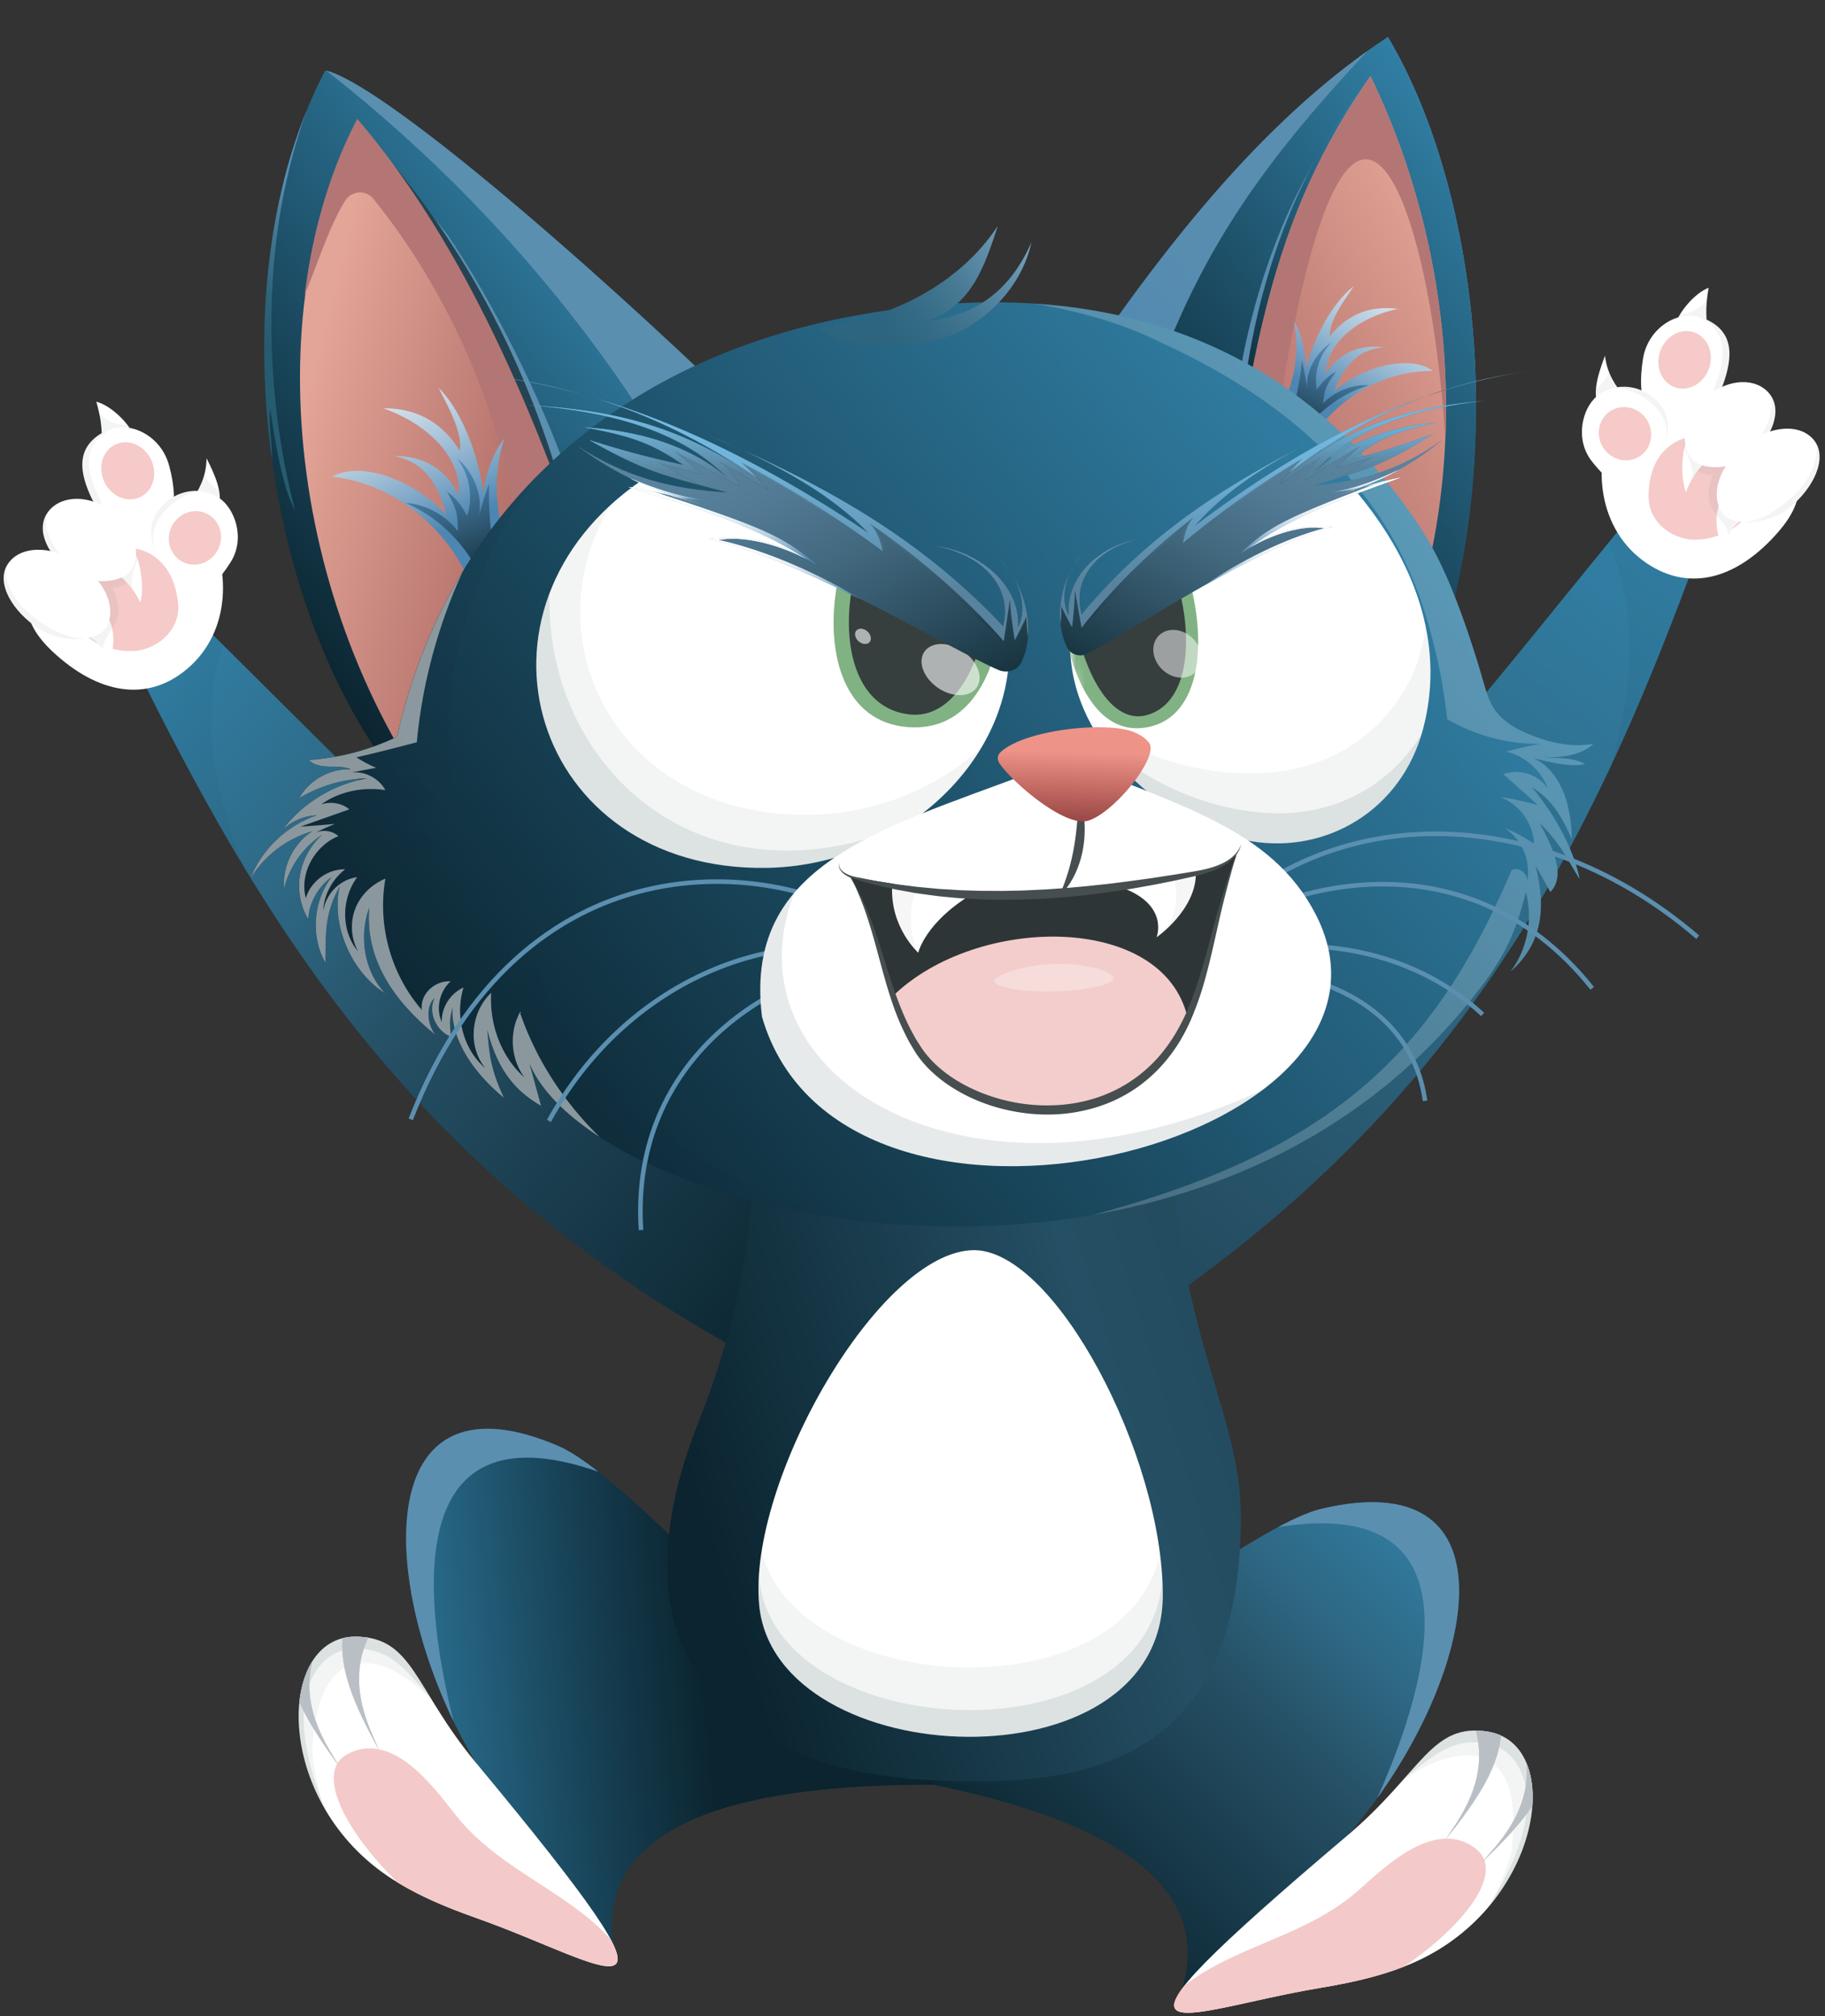
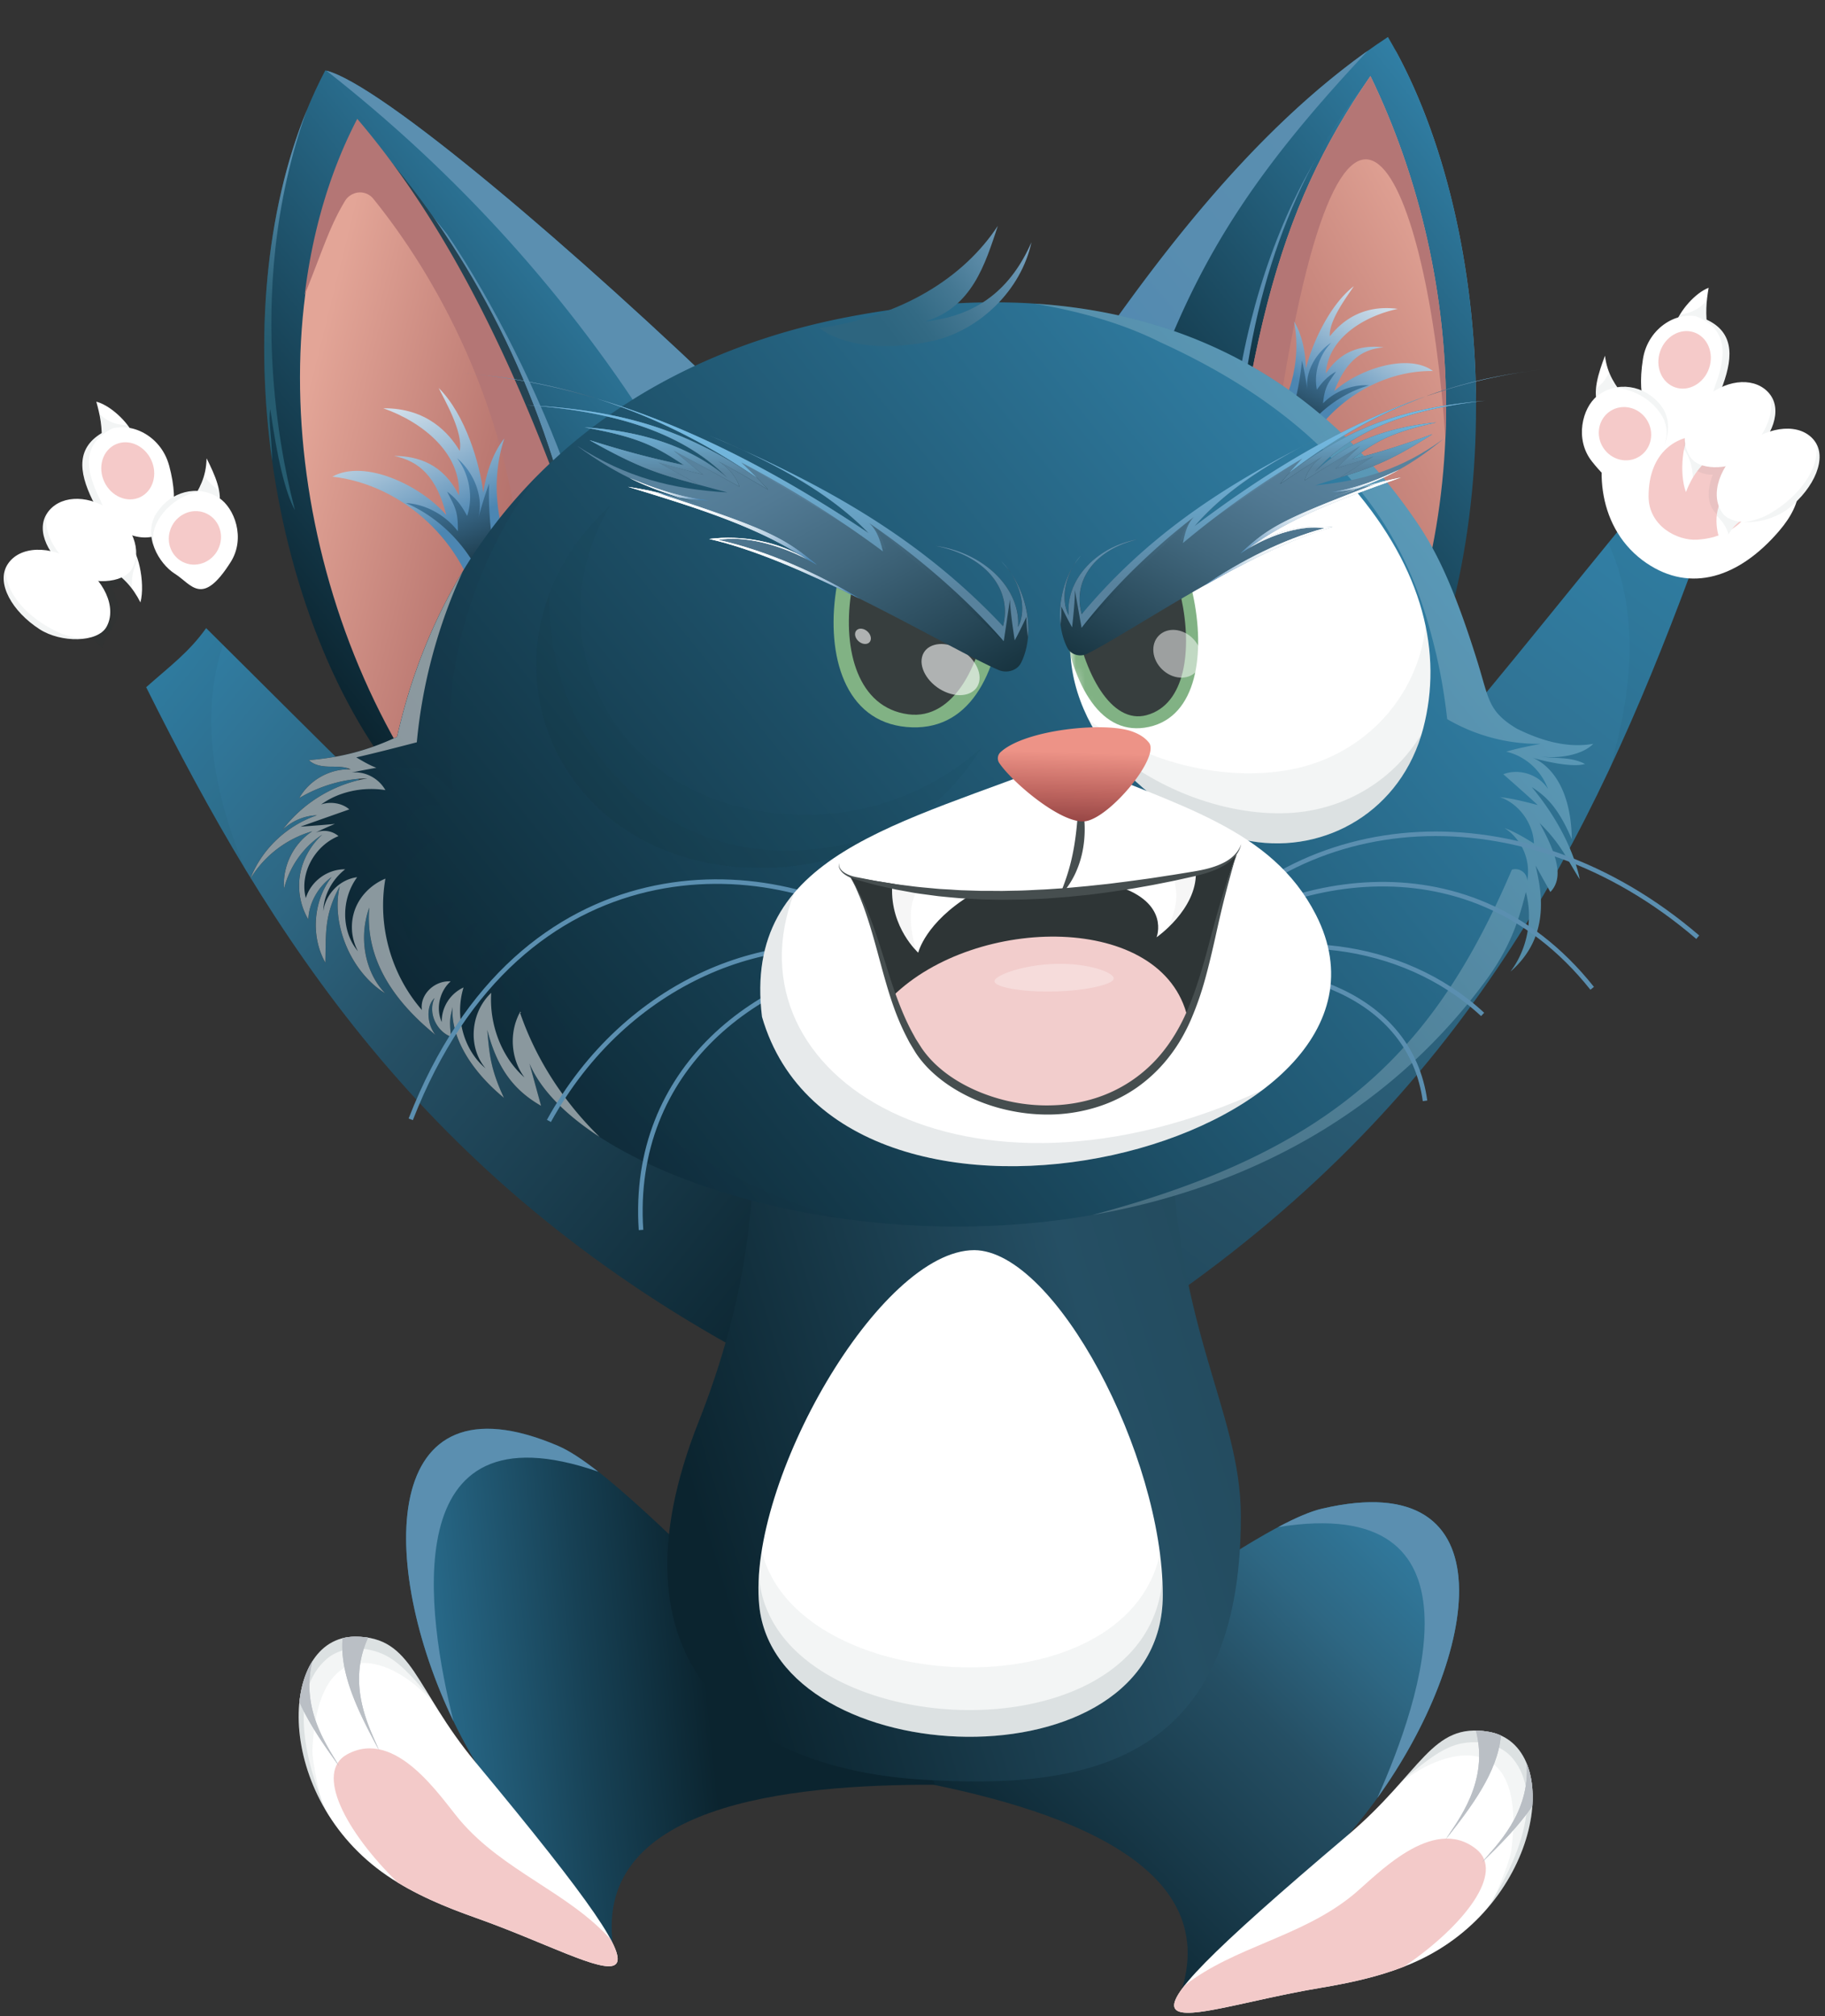
<svg xmlns="http://www.w3.org/2000/svg" width="201" height="222" fill="none">
  <rect width="100%" height="100%" fill="#333333" stroke="none" />
  <g clip-path="url(#a)">
    <path fill="url(#b)" d="M113.714 124.559c34.848-28.283 40.902-37.19 65.07-66.799 2.159 2.436 4.301 3.668 7.254 5.774-10.699 28.662-24.514 56.918-57.973 79.974-2.8-3.705-10.122-4.034-12.833-7.806s-4.075-9.068-1.518-11.144z" />
    <path fill="#132E3B" d="M186.04 63.534c-2.955-2.106-5.095-3.338-7.254-5.774q-.842 1.03-1.655 2.03c3.835 8.41 2.251 17.711.202 24.75 3.254-6.929 6.075-13.956 8.707-21.006" opacity=".05" />
    <path fill="#fff" d="M181.36 62.019c-5.461-3.697-5.898-10.894-3.797-15.5 2.418-5.3 7.657-4.89 12.558-1.738 4.899 3.153 11.513 7.06 5.818 13.694-4.447 5.181-9.755 6.808-14.579 3.542z" />
    <path fill="#F5CAC9" d="M181.57 54.656c0-5.048 3.328-6.732 5.697-6.646 3.103.113 6.053 2.885 6.053 5.92 0 3.034-2.8 5.272-6.38 5.495-2.244.139-5.37-1.534-5.37-4.77" />
    <path fill="#132E3B" d="M187.268 48.01c-.876-.032-.744-.056-1.716.236-.415 2.456 1.079 4.092 3.084 4.018-1.439 3.884.879 5.189 3.091 5.217.996-.948 1.594-2.177 1.594-3.553 0-3.034-2.95-5.806-6.053-5.919" opacity=".05" />
    <path fill="#fff" d="M184.436 35.866c.571-1.695 2.303-3.628 3.748-4.177-.254 1.516-.388 2.822-.086 4.774-.955-.227-2.68-.489-3.662-.598" />
    <path fill="#132E3B" d="M187.994 33.036q-.199.255-.432.479a4.06 4.06 0 0 1-2.523 1.091 6.2 6.2 0 0 0-.605 1.259c.982.108 2.707.369 3.662.597-.21-1.359-.21-2.404-.102-3.426" opacity=".05" />
    <path fill="#fff" d="M186.311 47.755c-.924.331-1.436 4.31-.627 6.43.639-1.691 1.63-3.124 3.391-4.334-.762-.62-2.039-1.717-2.764-2.096" />
    <path fill="#132E3B" d="M186.312 47.754c-.358.128-.654.803-.835 1.703.619.923.958 2.034.967 3.146.614-1.026 1.449-1.94 2.632-2.753-.762-.619-2.039-1.717-2.764-2.096" opacity=".05" />
    <path fill="#fff" d="M190.093 54.534c-1.533 1.364-1.144 4.396-.336 5.503.883-2.053 1.754-2.709 2.993-3.246-.528-.21-2.489-1.718-2.657-2.258" />
    <path fill="#132E3B" d="M190.096 54.532c-.624.556-.929 1.387-1.018 2.252.6.59 1.049 1.21 1.295 2.043.691-1.14 1.426-1.623 2.38-2.036-.528-.211-2.489-1.718-2.657-2.26" opacity=".05" />
    <path fill="#fff" d="M176.069 44.772c-.747-1.545-.013-3.698.698-5.603.248 2.042 1.17 3.311 2.204 4.584-.891.256-2.141.5-2.902 1.02" />
    <path fill="#132E3B" d="m177.219 40.985-.007.02a4.3 4.3 0 0 1-1.437 1.787c-.063.716.007 1.392.291 1.98.763-.52 2.013-.764 2.903-1.02-.688-.846-1.328-1.693-1.75-2.767" opacity=".05" />
    <path fill="#fff" d="M180.953 39.508c.561-3.479 3.982-5.547 6.691-4.452 3.278 1.327 3.306 4.03 2.107 7.343-1 2.763-3.795 5.098-6.312 4.705-1.867-.293-3.251-2.855-2.486-7.596" />
    <path fill="#132E3B" d="M189.752 42.4a8 8 0 0 1-1.61 2.633c.336-1.134.614-2.167.852-2.823 1.199-3.313 1.17-6.016-2.108-7.342a3 3 0 0 0-.157-.06q.466.07.915.25c3.278 1.327 3.307 4.03 2.108 7.342" opacity=".05" />
    <path fill="#fff" d="M188.025 43.613c2.389-1.95 5.392-2.058 6.859-.26s.315 4.805-2.05 6.785c-1.873 1.57-5.467 1.81-6.603.277-1.382-1.864-.595-4.853 1.794-6.802" />
    <path fill="#132E3B" d="M192.832 50.139c-.777.65-1.849 1.072-2.92 1.235a11.1 11.1 0 0 0 2.478-1.596c2.051-1.777 3.215-4.584 2.464-6.456l.027.03c1.468 1.798.316 4.806-2.049 6.787" opacity=".05" />
    <path fill="#fff" d="M192.168 49.01c2.795-2.203 6.138-2.421 7.64-.516s.006 5.215-2.763 7.449c-2.195 1.77-6.204 2.154-7.357.524-1.401-1.981-.313-5.257 2.482-7.46z" />
    <path fill="#132E3B" d="M197.041 55.941c-1.308 1.056-3.261 1.618-4.869 1.555 1.003-.164 1.973-.483 2.793-.964 3.309-1.936 5.55-5.121 5.05-7.729 1.129 1.938-.35 5.022-2.974 7.138" opacity=".05" />
    <path fill="#fff" d="M175.889 43.626c2.151-1.723 5.238-1.26 7.021 1.002s.289 5.542-1.336 6.82c-1.715 1.351-2.571 4.01-6.249-.645-1.928-2.438-1.046-5.887.564-7.178z" />
    <path fill="#132E3B" d="M183.316 49c.401-1.239.41-2.525-.815-3.968-1.221-1.437-2.905-2.18-4.603-2.355 1.791-.365 3.734.333 5.01 1.951 1.032 1.311.965 2.965.408 4.373" opacity=".05" />
    <path fill="#F5CAC9" d="M188.231 40.555c.577-1.673-.161-3.445-1.649-3.96-1.488-.513-3.162.427-3.739 2.1-.578 1.672.16 3.444 1.648 3.958s3.162-.426 3.74-2.098M180.581 50.25c1.323-.853 1.674-2.662.785-4.04s-2.682-1.803-4.004-.95c-1.323.854-1.675 2.663-.786 4.04s2.682 1.803 4.005.95" />
    <path fill="url(#c)" d="M94.454 128.731c-37.636-24.453-44.596-32.672-71.75-59.566-1.892 2.649-3.89 4.1-6.606 6.506 13.662 27.374 30.377 54.016 66.08 73.417 2.395-3.98 9.642-5.078 11.94-9.115 2.299-4.036 3.097-9.447.334-11.241z" />
    <path fill="#132E3B" d="M24.56 71.01q-.914-.909-1.86-1.844c-1.89 2.65-3.888 4.1-6.604 6.506 3.36 6.734 6.907 13.425 10.873 19.973-2.779-6.784-5.335-15.867-2.408-24.636" opacity=".05" />
-     <path fill="#fff" d="M20.592 73.67c5.04-4.252 4.717-11.456 2.142-15.814-2.963-5.016-8.131-4.054-12.67-.403-4.54 3.65-10.705 8.233-4.343 14.23 4.97 4.683 10.418 5.742 14.871 1.986" />
-     <path fill="#F5CAC9" d="M19.607 66.37c-.532-5.02-4.019-6.344-6.365-6.01-3.073.44-5.715 3.507-5.395 6.525.313 2.96 3.339 4.95 6.923 4.792 2.245-.099 5.177-2.091 4.836-5.309z" />
    <path fill="#132E3B" d="M14.973 60.415c-.996-.187-.864-.177-1.732-.054-3.073.438-5.715 3.506-5.394 6.524.145 1.368.869 2.528 1.958 3.364 2.197-.26 4.365-1.803 2.524-5.513 2.001-.14 3.316-1.924 2.644-4.322z" opacity=".05" />
    <path fill="#fff" d="M14.775 47.985c-.746-1.624-2.672-3.364-4.168-3.758.412 1.48.683 2.767.59 4.737.925-.327 2.612-.768 3.578-.98z" />
    <path fill="#132E3B" d="M14.774 47.986a6.3 6.3 0 0 0-.734-1.187 4.06 4.06 0 0 1-3.104-1.251c.214 1.006.324 2.044.258 3.417.927-.328 2.613-.768 3.58-.98z" opacity=".05" />
    <path fill="#fff" d="M14.167 60.006c.954.232 1.882 4.135 1.3 6.328-.813-1.615-1.95-2.935-3.828-3.952.692-.696 1.847-1.923 2.528-2.375z" />
    <path fill="#132E3B" d="M15.178 61.609c-.275-.877-.64-1.516-1.01-1.606-.68.454-1.835 1.68-2.527 2.375 1.262.685 2.188 1.505 2.907 2.46a5.77 5.77 0 0 1 .63-3.23" opacity=".05" />
-     <path fill="#fff" d="M11.117 67.147c1.669 1.195 1.602 4.251.913 5.437-1.095-1.948-2.028-2.509-3.317-2.912.503-.265 2.294-1.97 2.404-2.525" />
    <path fill="#132E3B" d="M11.119 67.146c-.11.555-1.901 2.26-2.404 2.526.992.311 1.774.714 2.58 1.774.158-.855.54-1.519 1.073-2.168-.179-.852-.57-1.646-1.249-2.133" opacity=".05" />
    <path fill="#fff" d="M24.037 55.961c.579-1.616-.376-3.679-1.286-5.498-.032 2.057-.815 3.416-1.708 4.79.912.16 2.18.271 2.994.708" />
    <path fill="#132E3B" d="M24.118 53.96a4.33 4.33 0 0 1-1.617-1.626q-.005-.01-.01-.018c-.307 1.112-.853 2.022-1.448 2.936.912.162 2.18.272 2.994.71.221-.616.219-1.296.08-2.002z" opacity=".05" />
    <path fill="#fff" d="M18.62 51.243c-.923-3.4-4.545-5.097-7.122-3.722-3.12 1.665-2.863 4.355-1.321 7.523 1.286 2.643 4.311 4.67 6.772 4.013 1.827-.488 2.931-3.183 1.673-7.816z" />
    <path fill="#132E3B" d="M10.175 55.044a8 8 0 0 0 1.878 2.448c-.453-1.092-.839-2.09-1.144-2.717-1.542-3.169-1.798-5.86 1.321-7.524q.075-.04.15-.076a4 4 0 0 0-.884.344c-3.12 1.666-2.863 4.356-1.321 7.523z" opacity=".05" />
    <path fill="#fff" d="M12.025 56.069c-2.582-1.688-5.579-1.479-6.849.463s.194 4.812 2.753 6.533c2.03 1.363 5.628 1.224 6.596-.42 1.178-2 .081-4.889-2.501-6.576z" />
    <path fill="#132E3B" d="M7.932 63.066c.841.565 1.95.872 3.033.921a11.1 11.1 0 0 1-2.631-1.326c-2.228-1.55-3.68-4.219-3.132-6.16q-.012.014-.023.032c-1.27 1.943.192 4.812 2.753 6.533" opacity=".05" />
    <path fill="#fff" d="M8.473 61.872c-3.01-1.895-6.359-1.76-7.651.293s.545 5.188 3.534 7.117c2.368 1.528 6.396 1.488 7.371-.254 1.185-2.118-.242-5.26-3.253-7.156z" />
    <path fill="#132E3B" d="M4.357 69.28c1.41.912 3.413 1.266 5.005 1.034-1.014-.059-2.014-.273-2.879-.665C2.989 68.072.423 65.14.646 62.495c-.918 2.046.877 4.957 3.71 6.784z" opacity=".05" />
    <path fill="#fff" d="M24.092 54.804c-2.32-1.488-5.341-.7-6.875 1.737s.297 5.54 2.047 6.641c1.85 1.162 2.979 3.714 6.147-1.3 1.66-2.628.42-5.964-1.319-7.078" />
    <path fill="#132E3B" d="M17.272 60.931c-.53-1.19-.675-2.468.392-4.031 1.062-1.558 2.658-2.475 4.328-2.827-1.82-.175-3.678.724-4.776 2.467-.888 1.412-.646 3.05.056 4.391" opacity=".05" />
    <path fill="#F5CAC9" d="M15.429 54.746c1.425-.668 1.972-2.509 1.221-4.111s-2.515-2.36-3.94-1.692c-1.426.668-1.972 2.509-1.222 4.111.751 1.602 2.516 2.36 3.94 1.692M24.01 60.51c.74-1.463.199-3.225-1.206-3.934s-3.144-.097-3.882 1.366c-.74 1.464-.199 3.226 1.206 3.935s3.144.098 3.883-1.366" />
    <path fill="url(#d)" d="M98.257 195.657c15.824 2.759 37.233 8.738 31.642 24.204 4.615-4.496 7.726-7.311 13.047-9.45-1.622-2.008-2.173-1.29-1.781-1.571 17.928-12.914 31.026-48.904 4.453-42.72-7.415 1.726-25.852 16.668-45.81 28.442-.261.155-1.288.468-1.552 1.095z" />
    <path fill="#5B8FB0" d="M145.617 166.119c-1.297.302-2.932 1.008-4.853 2.033 23.484-3.779 15.828 18.881 10.921 29.844 11.2-15.563 14.809-36.736-6.068-31.877" />
    <path fill="#fff" d="M148.496 202.023c8.101-6.86 9.145-12.434 15.466-11.331 8.43 1.472 5.92 19.016-8.034 25.311-3.306 1.492-6.89 2.28-10.468 2.878-15.682 2.615-27.931 9.367 3.036-16.858" />
    <path fill="#132E3B" d="M164.343 209.492c6.11-7.647 5.915-17.702-.38-18.802-4.54-.792-6.358 1.863-10.025 5.964 4.501-4.082 14.299-6.986 12.521 7.036-.146 1.145-1.115 3.477-2.116 5.802" opacity=".05" />
    <path fill="#132E3B" d="M163.964 190.69c-4.261-.744-6.125 1.547-9.366 5.221 1.682-1.357 3.512-2.953 5.379-3.657 1.905-.718 4.974-.657 6.66 1.407 3.428 4.197.58 11.322-2.932 16.593 6.755-7.723 6.764-18.428.259-19.564" opacity=".1" />
    <path fill="#F3CAC9" d="M162.583 203.602c-4.819-3.832-11.022 2.958-13.523 5.017-5.709 4.697-13.064 5.685-18.606 10.017-4.373 5.566 4.553 1.987 15.005.244 3.125-.521 6.254-1.189 9.201-2.345 6.658-4.542 11.135-10.381 7.923-12.933" />
    <path fill="#BABFC5" d="M159.221 202.54c1.291-2.023 4.819-6.317 3.33-11.987.441.006.907.052 1.409.139q.728.127 1.346.409c-.353 4.039-3.291 7.906-6.085 11.439M168.769 198.856c-1.495 2.218-3.558 4.274-5.55 6.209 1.493-1.78 5.345-5.396 4.919-10.901.545 1.324.757 2.937.631 4.692" />
    <path fill="#BABFC5" d="M159.221 202.54c1.291-2.023 4.819-6.317 3.33-11.987.441.006.907.052 1.409.139q.728.127 1.346.409c-.353 4.039-3.291 7.906-6.085 11.439M168.769 198.856c-1.495 2.218-3.558 4.274-5.55 6.209 1.493-1.78 5.345-5.396 4.919-10.901.545 1.324.757 2.937.631 4.692" />
    <path fill="url(#e)" d="M102.977 196.521c-16.06-.033-38.184 2.135-35.367 18.338-3.764-5.229-6.338-8.542-11.206-11.573 1.947-1.695 2.363-.893 2.027-1.238-15.411-15.832-22.056-53.551 3.038-42.843 7.002 2.988 22.562 20.906 40.169 35.969.231.197 1.188.685 1.339 1.348z" />
    <path fill="#5B8FB0" d="M61.467 159.204c-19.715-8.412-19.84 13.065-11.514 30.339-2.928-11.65-6.53-35.295 15.94-27.492-1.714-1.343-3.2-2.322-4.426-2.846z" />
    <path fill="#fff" d="M52.39 194.063c-6.786-8.164-6.846-13.835-13.262-13.846-8.558-.017-9.134 17.698 3.514 26.322 2.996 2.044 6.388 3.443 9.808 4.653 14.99 5.301 25.88 14.077-.06-17.129" />
    <path fill="#132E3B" d="M39.128 180.216c-6.389-.012-8.33 9.856-3.64 18.448-.582-2.463-1.132-4.928-1.076-6.08.685-14.118 9.83-9.556 13.553-4.754-2.9-4.676-4.228-7.606-8.837-7.614" opacity=".05" />
    <path fill="#132E3B" d="M39.127 180.216c-6.604-.012-8.456 10.532-3.145 19.311-2.543-5.801-4.11-13.313-.004-16.85 2.02-1.74 5.053-1.266 6.804-.229 1.716 1.017 3.24 2.908 4.661 4.537-2.554-4.182-3.99-6.762-8.316-6.769" opacity=".1" />
    <path fill="#F3CAC9" d="M43.795 207.283c2.701 1.65 5.666 2.853 8.654 3.908 9.99 3.534 18.158 8.609 14.82 2.368-4.706-5.229-11.778-7.481-16.584-13.099-2.104-2.462-7.033-10.227-12.445-7.291-3.606 1.956-.211 8.484 5.556 14.113z" />
    <path fill="#BABFC5" d="M41.74 192.707c-.92-2.216-3.65-7.059-1.197-12.384a9 9 0 0 0-1.411-.107 5.6 5.6 0 0 0-1.397.169c-.354 4.039 1.867 8.357 4.005 12.322M32.979 187.42c1.086 2.444 2.76 4.827 4.386 7.079-1.161-2.012-4.326-6.242-2.95-11.59-.767 1.209-1.256 2.762-1.437 4.512z" />
    <path fill="#BABFC5" d="M41.74 192.707c-.92-2.216-3.65-7.059-1.197-12.384a9 9 0 0 0-1.411-.107 5.6 5.6 0 0 0-1.397.169c-.354 4.039 1.867 8.357 4.005 12.322M32.979 187.42c1.086 2.444 2.76 4.827 4.386 7.079-1.161-2.012-4.326-6.242-2.95-11.59-.767 1.209-1.256 2.762-1.437 4.512z" />
    <path fill="url(#f)" d="M99.341 117.846c-3.162 2.254-18.653-9.119-17.553-3.28 2.796 14.831.273 29.06-4.865 42.039-10.391 26.243 4.289 38.114 24.706 39.359 17.306 1.057 35.037-1.305 35.037-28.959 0-12.043-7.755-20.875-7.755-45.44 0-15.323-26.074-6.21-29.569-3.719" />
    <path fill="#fff" d="M107.312 137.655c-10.438 0-25.028 25.544-23.695 39.114 1.822 18.565 44.449 20.411 44.449-1.141 0-15.402-11.846-37.897-20.754-37.973" />
    <path fill="#132E3B" d="M128.064 175.629c0 21.552-42.627 19.705-44.45 1.141-.178-1.819-.07-3.852.274-6.011 3.866 16.143 40.125 17.974 43.865.296.204 1.573.311 3.105.311 4.574" opacity=".05" />
    <path fill="#132E3B" d="M128.064 175.629c0 21.552-42.627 19.705-44.45 1.141a20.4 20.4 0 0 1-.032-3.331q.013.194.032.385c1.788 18.204 42.81 20.332 44.404.088q.046.873.046 1.717" opacity=".1" />
    <path fill="url(#g)" d="M45.056 87.342C28.878 68.767 23.582 30.99 35.826 7.748c5.936 1.343 27.706 19.893 46.026 37.61-4.67 18.197-19.627 34.33-36.796 41.984" />
    <path fill="url(#h)" d="M29.773 45.063c.714 5.09 1.614 9.16 2.714 11.11-.804-3.115-6.149-23.34 1.322-44.093-4.642 11.354-5.709 25.32-3.835 38.679-.048-2.878-.451-4.504-.202-5.696z" />
    <path fill="#5B8FB0" d="M62.572 52.329c-3.086-8.71-8.208-19.016-13.311-26.52-2.73-3.476-5.852-6.767-9.492-9.92 8.426 13.044 12.064 24.814 15.118 39.633.252 1.228 1.985 1.584 3.08.975 1.1-.609 1.73-1.781 2.428-2.823s.922-1.275 2.175-1.346z" />
    <path fill="#254352" d="M62.643 56.765c-10.91-11.73-19.47-26.908-22.936-42.75 10.625 11.425 18.67 25.878 22.936 42.75" />
    <path fill="#254352" d="M62.643 56.765c-10.91-11.73-19.47-26.908-22.936-42.75 10.625 11.425 18.67 25.878 22.936 42.75" />
    <path fill="#5B8FB0" d="M35.941 7.777c14.35 11.24 26.825 24.91 36.712 40.823 3.041-1.084 6.082-2.168 9.181-3.175l.019-.066C63.648 27.755 42.037 9.328 35.94 7.777" />
    <path fill="url(#i)" d="M69.877 79.462c-4.665 6.304-11.11 10.476-18.132 13.97C32.638 71.07 27.554 36.138 39.35 13.512c15.245 17.84 23.784 43.52 30.526 65.95" />
    <path fill="#B47675" d="M39.346 13.09c-3.02 5.79-4.933 12.386-5.789 19.372 2.012-4.986 2.716-7.475 4.44-10.333.216-.357.522-.613.868-.764a1.866 1.866 0 0 1 2.246.516l.031.038.002.003.2.25q.105.13.208.26l.215.273.205.262.21.273.206.27.207.276q.102.135.202.27l.21.281.197.27.206.284.197.273a49 49 0 0 1 .398.562l.199.285.194.28.195.285.194.286.193.289q.097.142.19.287.096.144.19.29.095.144.19.29l.19.295.184.288q.095.15.189.299l.181.288q.093.152.187.303.088.144.177.289l.187.31q.087.143.172.285l.18.305.174.297q.088.15.174.302.088.15.174.302.089.155.177.31l.168.297q.089.16.176.317l.163.294q.088.158.173.318l.162.297.167.315.161.304q.083.157.165.317.08.151.159.304l.159.314.159.313.154.31q.08.159.157.317l.157.322.15.309q.08.163.156.326l.145.307q.076.163.152.326.073.155.144.312l.147.323.143.316.143.323.14.32q.07.162.14.324.071.16.139.32l.137.328q.068.16.135.32.068.166.137.333l.129.317.136.34.125.311.136.35.119.306q.064.17.129.34l.12.317q.062.167.124.337l.117.322.126.35.11.31q.062.174.121.35.056.156.108.313.06.173.117.348l.107.316q.059.175.114.354.052.155.102.312l.11.348.102.32.107.347.097.32.106.356.092.313.098.343q.047.164.093.33l.094.343.089.328.093.352q.044.161.085.322l.085.334.087.342.08.33.083.345.078.332.08.343q.038.168.074.334l.076.343.075.355.069.322.075.378.06.3.072.371.058.307.065.362q.028.158.057.316.03.182.062.365.027.158.052.313l.057.36a30 30 0 0 1 .103.67q.023.165.048.327.026.18.05.36a29 29 0 0 1 .086.654q.023.172.042.342l.039.34.039.337.049.467q.01.105.022.21l.04.43q.012.124.022.248l.03.353q.012.161.025.324l.048.675c1.341-2.253 3.155-4.21 5.27-5.757-5.702-15.86-12.959-31.572-23.302-43.678z" />
    <path fill="url(#j)" d="M52.798 67.564c-1.524-7.77-8.362-14.196-16.194-15.078 3.542-1.971 9.69.938 12.542 4.214-1.042-4.161-2.94-5.92-5.736-6.495 2.677.005 5.428.922 7.132 4.337.28-4.561-3.918-8.038-8.327-9.585 4.814-.043 7.25 2.748 8.413 4.688.426-2.084-1.733-5.703-2.312-6.926 2.96 2.944 4.545 8.402 4.909 11.517.237-1.688.9-4.179 2.316-5.953-1.662 5.064-.82 10.884 2.262 15.612-1.622 1.16-3.244 2.32-5.006 3.669z" />
    <path fill="url(#k)" d="M54.605 71.238c.27-6.614-3.768-13.203-9.887-15.842 2.279.122 4.46 1.442 5.708 3.1.044-2.31-.376-2.742-1.182-4.362 1.147.849 1.672 1.703 2.205 2.679.703-2.131.234-4.61-1.106-6.36 1.983 1.696 2.98 4.472 2.287 6.71.384-1.321.766-2.643 1.236-3.906a36.4 36.4 0 0 0 4.063 17.833c-1.26-.013-2.523-.026-3.325.146z" />
-     <path fill="url(#l)" d="M116.777 44.053c10.811-16.25 22.215-30.873 36.087-39.979 12.159 20.61 13.593 57.564.283 79.628-16.573-8.167-29.919-22.685-36.37-39.649" />
    <path fill="#5B8FB0" d="M153.637 5.434c5.675 13.8 8.672 25.914 8.927 40.004.094-14.65-3.053-29.304-8.927-40.004" />
    <path fill="url(#m)" d="M116.776 44.053c10.81-16.25 22.214-30.873 36.086-39.979 12.159 20.61 13.593 57.564.283 79.628-16.573-8.168-29.919-22.685-36.369-39.649" />
    <path fill="url(#n)" d="M136.481 66.418c-3.838-19.312 2.558-44.386 13.836-56.049-.504 3.927 3.058-.13 3.907 30.198.31 11.1 1.002 11.424-9.613 27.651-2.326 3.556-7.449 1.627-8.13-1.8" />
    <path fill="url(#o)" d="M116.775 44.053a69 69 0 0 0 1.339 3.262q.57-.256 1.143-.493c2.016-.827 4.42-1.336 6.296-.23 5.374-16.697 11.814-26.854 25.101-41.008-12.884 9.167-23.648 23.088-33.879 38.467z" />
    <path fill="url(#p)" d="M150.127 9.563c-7.242 9.013-12.817 22.99-13.625 39.489 2.11.69 6.005-.116 6.71-2.221 3.847-11.497 6.715-24.996 6.915-37.268" />
    <path fill="url(#q)" d="M133.741 73.509c3.142-35.307 6.737-50.062 17.195-65.132 10.879 22.459 12.074 51.97-2.29 75.4-5.538-3.677-9.677-6.945-14.905-10.269" />
    <path fill="#B47675" d="M159.19 48.285c.59-13.98-2.457-27.945-8.253-39.908-7.896 11.378-11.879 22.576-14.709 42.578 1.551.099 3.031-.287 3.966-1.217 7.684-54.305 17.166-29.459 18.996-1.453" />
    <path fill="url(#r)" d="M142.801 51.706c2.073-6.3 8.422-10.934 15.025-10.854-2.74-2.006-8.153-.226-10.863 2.201 1.297-3.35 3.058-4.616 5.441-4.804-2.226-.272-4.607.204-6.378 2.865.241-3.821 4.09-6.275 7.916-7.102-3.997-.536-6.311 1.531-7.48 3.024-.138-1.776 2.032-4.56 2.64-5.519-2.766 2.14-4.649 6.513-5.275 9.065-.022-1.428-.315-3.566-1.308-5.188.857 4.382-.446 9.133-3.499 12.743a151 151 0 0 1 3.781 3.57" />
    <path fill="url(#s)" d="M140.917 54.574c.462-5.526 4.502-10.583 9.861-12.144-1.907-.134-3.856.736-5.065 1.985.203-1.924.597-2.24 1.435-3.504-1.041.586-1.567 1.242-2.111 1.999-.363-1.844.282-3.856 1.58-5.172-1.826 1.206-2.942 3.41-2.598 5.341-.182-1.138-.362-2.278-.622-3.376a30.5 30.5 0 0 1-5.227 14.403c1.049.12 2.099.24 2.748.466z" />
    <path fill="url(#t)" d="M38.621 84.716c-2.274-.094-4.552 1.178-5.664 3.164 2.244-1.341 4.877-2.129 7.527-2.175-3.702.622-7.111 2.692-9.363 5.664 1.017-.96 2.39-1.562 3.786-1.597-3.351 1.138-6.106 3.77-7.351 7.017 1.496-2.518 4.001-4.446 6.84-5.257-2.062 1.329-3.307 3.848-3.113 6.307.614-2.456 2.148-4.598 4.218-5.941-1.262 1.146-2.166 2.718-2.456 4.402a7.36 7.36 0 0 0 .908 4.939c.051-1.73 1.034-3.569 2.57-4.675-2.018 2.6-2.335 6.506-.693 9.431.087-3.244-.16-5.205 1.595-8.414-.988 3.99 1.124 9.384 4.991 11.79-2.266-2.345-2.93-6.198-1.743-9.445-.468 5.489 2.46 10.116 7.3 14.033-.89-1.044-1.142-3.111-.115-4.062-.768 1.644.242 3.677 1.816 4.263-.236-2.081-.04-2.196.173-3.289-.233 3.148 1.84 6.863 5.656 10.017-1.491-3.171-1.612-4.861-1.84-7.488 1.147 4.467 3.105 6.741 5.925 8.366l-1.906-6.94c2.381 18.631 73.488 37.064 105.918-6.8 2.631-3.56 3.646-6.509 4.448-9.802.811 2.969.169 6.3-1.687 8.757 4.407-3.841 3.443-8.781 2.757-11.676l1.631 2.913c1.415-1.464.899-3.811-1.181-7.582 2.297 2.221 3.083 4.076 4.408 6.172 0 0-.695-4.637-5.271-10.138 1.618 1.041 2.906 2.251 4.413 5.748-.126-7.476-4.037-8.842-4.365-9.007-.019.043 4.121 1.224 5.807.71-1.559-.837-3.279-.55-4.919-.826 1.96.271 4.619-.135 5.835-1.393-2.886.52-5.813-.371-8.454-1.685-3.151-1.92-3.013-3.225-4.313-7.389-2.746-8.792-4.753-12.514-6.763-15.455-12.812-18.746-33.303-28.029-62.402-22.498-25.39 4.825-44.166 21.166-49.81 46.262-3.208 1.496-6.18 2.278-9.71 2.56.567.573 1.44.696 2.246.715s1.646-.03 2.353.304z" />
    <path fill="url(#u)" d="M90.256 36.138c9.105-1.318 15.892-5.565 19.644-11.27-1.417 4.279-2.855 8.983-8.006 10.528 5.865-.608 9.499-3.705 11.708-8.721-1.149 5.293-5.663 9.607-10.703 10.832-.023-.027-7.933 2.047-12.643-1.369" />
    <path fill="#fff" d="M173.979 96.805s-.695-4.635-5.273-10.136c1.619 1.04 2.907 2.25 4.413 5.748-.12-7.2-3.754-8.733-4.313-8.982.461.166 4.181 1.165 5.756.686-1.558-.835-3.28-.55-4.919-.825 1.961.271 4.619-.135 5.835-1.394-2.885.52-5.814-.372-8.454-1.685-3.151-1.921-3.014-3.225-4.314-7.389-2.745-8.793-4.753-12.515-6.762-15.455-9.577-14.012-23.445-22.737-41.99-23.94 4.772.83 9.515 2.084 13.85 4.26 8.696 3.968 15.44 8.747 20.448 14.501 4.94 5.45 7.802 11.402 9.536 18.29.728 2.753 1.256 5.649 1.598 8.7a19.93 19.93 0 0 0 10.272 2.723c-1.231.24-2.461.478-3.774.859 2.061.468 3.836 2.028 4.605 4.114-.993-1.59-3.182-2.304-4.923-1.627 1.333 1.175 2.667 2.35 3.793 3.392-1.378-.36-2.754-.72-4.187-.876 2.169.717 3.71 3 3.764 5.107-1.043-.64-2.082-1.279-3.219-1.694a5.74 5.74 0 0 1 2.482 5.81c.005-.88-.862-1.484-1.693-1.23h.004c-8.321 19.415-19.032 30.831-46.221 38.027 16.102-2.801 32.042-10.522 43.31-25.765 2.631-3.558 3.646-6.507 4.448-9.8.811 2.968.17 6.3-1.687 8.755 4.409-3.84 3.443-8.782 2.757-11.675l1.631 2.912c1.414-1.462.898-3.81-1.181-7.582 2.297 2.222 3.083 4.076 4.409 6.171z" opacity=".2" />
    <path fill="#16313D" d="M92.541 134.152c-13.742-4.103-28.173-12.584-33.475-27.614-1.648 1.248-2.226 2.602-2.079 5.514-2.08-2.445-2.29-6.15-.702-8.929-2.382.39-3.454 2.251-3.972 4.237-.629-1.967-1.086-3.844.589-5.904-1.2.205-2.19.982-3.017 2.749-.853-1.197-.874-3.143.165-4.767-2.465-.552-5.105 1.842-4.796 4.348-2.043-3.753-2.218-8.264 2.716-11.385-1.072-.81-2.036-1.482-3.202-.827.178-2.552 2.137-3.274 3.76-2.855-1.19-2.239-3.105-2.922-5.15-4.266 1.886.172 3.878-.382 6.608 2.976-1.92-12.058 1.665-25.014 9.218-35.077-7.509 7.567-12.876 17.252-15.47 28.785-3.207 1.496-6.18 2.277-9.71 2.558.568.574 1.44.697 2.245.715s1.647-.032 2.353.304c-2.274-.094-4.553 1.178-5.666 3.165 2.246-1.342 4.878-2.13 7.529-2.176-3.702.623-7.111 2.693-9.363 5.665 1.017-.96 2.39-1.562 3.785-1.597-3.351 1.139-6.106 3.77-7.35 7.016 1.496-2.518 4.001-4.445 6.84-5.255-2.063 1.328-3.307 3.848-3.113 6.306.615-2.456 2.15-4.599 4.218-5.94-1.263 1.147-2.166 2.719-2.455 4.402a7.36 7.36 0 0 0 .908 4.94c.051-1.73 1.034-3.569 2.57-4.675-2.018 2.6-2.335 6.506-.694 9.431.087-3.244-.16-5.205 1.593-8.414-.986 3.99 1.126 9.384 4.992 11.789-2.266-2.346-2.93-6.199-1.744-9.445-.467 5.487 2.46 10.115 7.301 14.032-.89-1.043-1.142-3.111-.114-4.062-.768 1.645.242 3.676 1.816 4.262-.237-2.079-.04-2.195.173-3.288-.233 3.147 1.84 6.861 5.656 10.016-1.491-3.172-1.612-4.86-1.84-7.488 1.148 4.466 3.106 6.74 5.926 8.365l-1.286-4.685c3.16 7.536 16.987 14.623 34.239 17.072z" opacity=".1" style="mix-blend-mode:multiply" />
    <path fill="url(#v)" d="m58.305 117.08 1.286 4.684c-2.82-1.624-4.778-3.898-5.926-8.364.229 2.627.35 4.316 1.84 7.487-3.817-3.153-5.889-6.868-5.656-10.016-.213 1.092-.41 1.208-.173 3.289-1.575-.586-2.585-2.618-1.817-4.262-1.028.951-.775 3.019.115 4.062-4.841-3.917-7.767-8.544-7.301-14.033-1.186 3.246-.522 7.1 1.744 9.445-3.867-2.405-5.978-7.799-4.992-11.789-1.754 3.21-1.507 5.17-1.594 8.414-1.64-2.923-1.323-6.83.694-9.43-1.535 1.106-2.518 2.945-2.57 4.675a7.35 7.35 0 0 1-.907-4.94c.288-1.685 1.192-3.257 2.454-4.403-2.068 1.343-3.602 3.485-4.217 5.94-.194-2.457 1.051-4.977 3.113-6.306-2.84.812-5.344 2.738-6.84 5.256 1.245-3.247 3.998-5.878 7.35-7.017-1.396.035-2.769.637-3.785 1.597 2.251-2.972 5.66-5.042 9.363-5.665-2.65.047-5.283.835-7.529 2.176 1.113-1.986 3.392-3.259 5.666-3.164-.707-.336-1.547-.287-2.354-.304-.805-.019-1.678-.141-2.244-.716 3.529-.281 6.502-1.063 9.71-2.558 1.512-6.722 3.966-12.816 7.239-18.23-2.725 5.942-4.465 12.33-5.068 18.827-2.2.571-4.4 1.14-6.666 1.661.72.427 1.44.856 2.209 1.146-.893.16-1.788.32-2.73.532 1.425-.19 2.98.592 3.725 1.927-2.524-.403-5.193.2-7.077 1.585 1.092-.392 2.397-.104 3.1.538-1.794.632-3.588 1.262-5.379 1.903 1.24-.09 2.478-.18 3.795-.304-.733.308-1.465.62-2.137.969a2.41 2.41 0 0 1 2.532.372c-2.644 1.075-4.308 4.143-3.595 6.827.544-1.822 2.341-3.192 4.334-3.174-1.439 1.123-2.375 2.868-2.41 4.621.249-1.88 1.818-3.51 3.73-3.748-1.767 2.392-1.78 5.933.088 8.154a5.67 5.67 0 0 1-.309-4.651c.572-1.499 1.818-2.724 3.333-3.345-.898 5.079.583 10.526 4.017 14.463-.248-1.616 1.292-3.251 3.17-3.154-1.233 1.096-1.657 3.009-.977 4.485-.056-1.567.896-3.125 2.393-3.809-.983 3.175-.017 6.869 2.422 8.901-1.941-2.287-1.705-6.102.626-8.309-.225 3.533 1.171 7.137 3.666 9.318-1.386-1.855-1.671-4.46-.78-6.591q.14-.341.323-.664s.154.213-.04.108c1.768 5.162 4.828 9.849 8.766 13.691-3.836-2.49-6.543-5.268-7.734-8.108z" />
    <path fill="#fff" d="m58.305 117.08 1.286 4.684c-2.82-1.624-4.778-3.898-5.926-8.364.229 2.627.35 4.316 1.84 7.487-3.817-3.153-5.889-6.868-5.656-10.016-.213 1.092-.41 1.208-.173 3.289-1.575-.586-2.585-2.618-1.817-4.262-1.028.951-.775 3.019.115 4.062-4.841-3.917-7.767-8.544-7.301-14.033-1.186 3.246-.522 7.1 1.744 9.445-3.867-2.405-5.978-7.799-4.992-11.789-1.754 3.21-1.507 5.17-1.594 8.414-1.64-2.923-1.323-6.83.694-9.43-1.535 1.106-2.518 2.945-2.57 4.675a7.35 7.35 0 0 1-.907-4.94c.288-1.685 1.192-3.257 2.454-4.403-2.068 1.343-3.602 3.485-4.217 5.94-.194-2.457 1.051-4.977 3.113-6.306-2.84.812-5.344 2.738-6.84 5.256 1.245-3.247 3.998-5.878 7.35-7.017-1.396.035-2.769.637-3.785 1.597 2.251-2.972 5.66-5.042 9.363-5.665-2.65.047-5.283.835-7.529 2.176 1.113-1.986 3.392-3.259 5.666-3.164-.707-.336-1.547-.287-2.354-.304-.805-.019-1.678-.141-2.244-.716 3.529-.281 6.502-1.063 9.71-2.558 1.512-6.722 3.966-12.816 7.239-18.23-2.725 5.942-4.465 12.33-5.068 18.827-2.2.571-4.4 1.14-6.666 1.661.72.427 1.44.856 2.209 1.146-.893.16-1.788.32-2.73.532 1.425-.19 2.98.592 3.725 1.927-2.524-.403-5.193.2-7.077 1.585 1.092-.392 2.397-.104 3.1.538-1.794.632-3.588 1.262-5.379 1.903 1.24-.09 2.478-.18 3.795-.304-.733.308-1.465.62-2.137.969a2.41 2.41 0 0 1 2.532.372c-2.644 1.075-4.308 4.143-3.595 6.827.544-1.822 2.341-3.192 4.334-3.174-1.439 1.123-2.375 2.868-2.41 4.621.249-1.88 1.818-3.51 3.73-3.748-1.767 2.392-1.78 5.933.088 8.154a5.67 5.67 0 0 1-.309-4.651c.572-1.499 1.818-2.724 3.333-3.345-.898 5.079.583 10.526 4.017 14.463-.248-1.616 1.292-3.251 3.17-3.154-1.233 1.096-1.657 3.009-.977 4.485-.056-1.567.896-3.125 2.393-3.809-.983 3.175-.017 6.869 2.422 8.901-1.941-2.287-1.705-6.102.626-8.309-.225 3.533 1.171 7.137 3.666 9.318-1.386-1.855-1.671-4.46-.78-6.591q.14-.341.323-.664s.154.213-.04.108c1.768 5.162 4.828 9.849 8.766 13.691-3.836-2.49-6.543-5.268-7.734-8.108z" opacity=".5" style="mix-blend-mode:overlay" />
    <path fill="#fff" d="M117.87 71.34c7.918-9.03 19.146-15.45 31.111-17.684 7.822 9.129 9.923 18.308 7.769 26.544-2.381 9.102-10.761 13.824-18.967 12.423-9.274-1.582-19.735-10.591-19.914-21.283z" />
    <path fill="#132E3B" d="M157.022 68.983c-.948 7.886-6.734 13.924-14.175 15.608-7.145 1.617-16.448-.29-22.954-5.354 3.515 6.979 11.026 12.217 17.891 13.388 8.206 1.4 16.586-3.322 18.967-12.423.939-3.588 1.068-7.354.271-11.219" opacity=".05" />
    <path fill="#132E3B" d="M142.502 89.487c-6.969.553-15.466-2.433-21.306-8.002 3.861 5.84 10.48 10.1 16.585 11.14 8.036 1.37 16.241-3.129 18.812-11.865-3.011 5.043-8.232 8.264-14.09 8.727z" opacity=".1" />
    <mask id="w" width="41" height="40" x="117" y="53" maskUnits="userSpaceOnUse" style="mask-type:luminance">
      <path fill="#fff" d="M117.87 71.34c7.918-9.03 19.146-15.45 31.111-17.684 7.822 9.128 9.923 18.307 7.769 26.543-2.381 9.103-10.761 13.824-18.967 12.423-9.274-1.582-19.735-10.591-19.914-21.282z" />
    </mask>
    <g mask="url(#w)">
      <path fill="#81B284" d="M116.998 68.14c-1.179-7.477 1.076-14.047 5.039-14.672 8.268-1.304 15.105 24.251 4.518 26.57-5.274 1.156-8.376-4.42-9.557-11.897" />
      <path fill="#373E3E" d="M118.305 67.76c-1.014-6.428.551-11.688 3.958-12.225 6.935-1.094 12.629 20.885 4.015 23.213-3.864 1.044-6.959-4.561-7.972-10.988z" />
    </g>
    <path fill="#fff" d="M131.719 73.972c.921-.953.75-2.614-.384-3.71s-2.799-1.213-3.721-.26-.75 2.615.384 3.71c1.133 1.097 2.799 1.213 3.721.26" opacity=".51" />
-     <path fill="#fff" d="M111.146 72.298C100.99 61.913 86.447 55.938 70.8 52.805 49.767 67.087 58.633 95.993 84.457 95.56c14.105-.235 26.195-10.86 26.69-23.263z" />
    <path fill="#132E3B" d="M89.3 89.712c-21.293.356-31.055-19.23-22.036-34.122-16.345 14.934-7.048 40.378 17.191 39.972 10.045-.168 19.067-5.605 23.608-13.2-4.877 4.396-11.556 7.228-18.763 7.348z" opacity=".05" />
    <path fill="#1A3644" d="M92.283 93.133C73.032 96.68 59.981 81.731 60.538 65.275 55.12 79.48 64.948 95.888 84.453 95.562a29 29 0 0 0 16.656-5.63 28.7 28.7 0 0 1-8.825 3.201" opacity=".1" />
    <mask id="x" width="53" height="44" x="59" y="52" maskUnits="userSpaceOnUse" style="mask-type:luminance">
      <path fill="#fff" d="M111.146 72.297C100.99 61.912 86.447 55.937 70.8 52.804 49.767 67.086 58.633 95.992 84.457 95.56c14.105-.235 26.195-10.86 26.69-23.263z" />
    </mask>
    <g mask="url(#x)">
      <path fill="#81B284" d="M110.53 66.387c.62-8.033-2.992-14.71-8.07-14.915-10.592-.427-16.257 27.346-2.617 28.58 6.796.613 10.065-5.632 10.685-13.665z" />
      <path fill="#373E3E" d="M108.835 66.136c.534-6.903-2.056-12.279-6.42-12.455-8.886-.358-13.522 23.507-2.372 24.975 5.002.66 8.259-5.617 8.792-12.52" />
    </g>
    <path fill="#fff" d="M104.104 76.185c1.736.76 3.406.278 3.732-1.078.324-1.356-.819-3.072-2.556-3.833-1.735-.761-3.406-.279-3.731 1.078-.325 1.356.818 3.072 2.555 3.833M94.825 70.79c.466.238.943.106 1.064-.294s-.159-.917-.625-1.155c-.466-.237-.943-.105-1.064.295s.159.917.625 1.154" opacity=".6" />
    <path stroke="#5B8FB0" stroke-miterlimit="10" stroke-width=".5" d="M130.595 105.242c9.055-8.048 30.679-14.112 44.762 3.583" />
    <path stroke="#5B8FB0" stroke-miterlimit="10" stroke-width=".5" d="M186.985 103.196c-19.259-16.533-44.058-14.38-56.39 2.047" />
    <path stroke="#5B8FB0" stroke-miterlimit="10" stroke-width=".5" d="M163.291 111.7c-8.946-8.309-22.712-9.464-32.598-4.74 12.004-1.54 24.657 2.68 26.255 14.255M97.896 102.689c-12.997-8.901-40.52-10.571-52.66 20.562" />
    <path stroke="#5B8FB0" stroke-miterlimit="10" stroke-width=".5" d="M60.456 123.426c8.495-15.412 24.675-21.814 37.78-18.147-14.79 1.793-28.818 12.379-27.637 30.152" />
    <path fill="#fff" d="M117.509 83.546C99.095 90.87 81.706 93.95 83.926 111.967c8.84 30.411 73.825 13.905 61.014-11.222-4.902-9.616-15.264-11.997-27.431-17.199" />
    <path fill="#132E3B" d="M87.469 98.317c-2.873 3.383-4.277 7.702-3.545 13.65 6.186 21.281 39.867 19.587 55.142 8.043-32.589 15.079-59.383-1.426-51.597-21.693" opacity=".1" />
    <path fill="#2E3536" d="M93.608 96.544c.042.013.55.865.734 1.275.424.939.734 1.8 1.158 2.738.225.497.647 1.807.732 2.209.152.713.708 2.285.86 2.765 1.011 3.16 1.89 7.213 3.453 9.504 1.906 2.791 4.739 4.939 7.804 5.972 6.414 2.164 11.936.503 13.667.085 1.693-.408 8.057-3.368 10.958-15.388.899-3.724 1.812-8.065 3.246-11.618-2.679 3.042-15.557 4.277-27.213 4.717-2.136.08-10.996-1.594-15.342-2.247-.206-.03-.204-.058-.058-.013z" />
    <path fill="#F2CDCC" d="M98.327 109.691c.612 2.03 1.296 3.992 2.218 5.341 1.906 2.791 4.739 4.939 7.805 5.973 6.413 2.164 11.935.502 13.666.085 1.342-.323 5.621-2.252 8.782-9.03-2.694-11.636-23.331-11.331-32.47-2.369" />
    <path fill="#fff" d="M109.531 108.044c-.015-.645 3.157-1.823 6.783-1.911 3.626-.087 6.334.95 6.35 1.595.015.646-2.92 1.356-6.545 1.444s-6.572-.482-6.588-1.128" opacity=".3" />
    <path fill="#fff" d="M98.255 97.646c-.185 4.529 2.877 7.255 2.877 7.255s.748-3.297 5.85-6.396c-1.958.038-8.234-.552-8.728-.859zM131.712 96.058c.083 4.098-4.33 7.147-4.33 7.147s1.515-3.765-4.31-5.64c1.957-.108 8.171-1.165 8.64-1.507" />
    <path fill="#464E4F" d="M100.705 98.686q.122-.301.261-.596c-1.395-.155-2.513-.323-2.71-.446-.153 3.764 1.935 6.282 2.646 7.026-.595-2.023-.871-4.313-.197-5.984M131.71 96.057c-.176.129-1.162.358-2.429.6q.172.728.253 1.474c.135 1.252-.26 2.67-.894 4.018 1.299-1.232 3.125-3.443 3.07-6.092" opacity=".05" />
    <path fill="#464E4F" d="m93.665 96.555.592 1.016c.19.343.359.697.54 1.045.337.708.653 1.428.938 2.161.575 1.463 1.052 2.961 1.527 4.453.47 1.494.922 2.99 1.456 4.45.534 1.458 1.13 2.891 1.879 4.233.093.168.183.338.279.504l.309.485.309.485q.158.234.329.458c.457.596.973 1.151 1.543 1.649 1.134 1.005 2.445 1.811 3.828 2.448 2.773 1.269 5.856 1.892 8.9 1.76a17.2 17.2 0 0 0 4.485-.763 15.5 15.5 0 0 0 4.085-1.97 15.5 15.5 0 0 0 3.344-3.076c.965-1.183 1.76-2.502 2.42-3.889.328-.697.622-1.413.897-2.137s.518-1.462.756-2.202c.471-1.483.873-2.992 1.275-4.504.408-1.511.814-3.028 1.28-4.526q.347-1.125.722-2.237.381-1.112.788-2.214-.335 1.126-.642 2.26-.313 1.131-.6 2.268c-.384 1.516-.73 3.039-1.067 4.568-.346 1.527-.7 3.058-1.123 4.575a34 34 0 0 1-1.571 4.475 21 21 0 0 1-1.087 2.133 17.5 17.5 0 0 1-1.358 1.982 16.5 16.5 0 0 1-3.493 3.312 16 16 0 0 1-4.329 2.124 18.2 18.2 0 0 1-4.743.83 20 20 0 0 1-4.786-.397 19.8 19.8 0 0 1-4.558-1.508c-1.447-.695-2.819-1.565-4.014-2.656a12 12 0 0 1-1.631-1.802 10 10 0 0 1-.342-.505l-.31-.514-.309-.514c-.096-.174-.185-.353-.277-.53-.74-1.413-1.324-2.892-1.811-4.392-.49-1.5-.894-3.017-1.307-4.525-.405-1.512-.822-3.016-1.315-4.497a31 31 0 0 0-.815-2.195c-.156-.357-.303-.72-.469-1.073l-.524-1.05z" />
    <path fill="#464E4F" d="M136.701 92.974a3.2 3.2 0 0 1-.665 1.308 4.7 4.7 0 0 1-1.137.96c-.85.526-1.803.844-2.755 1.098-.479.127-.956.223-1.432.33l-1.43.316c-.478.1-.957.192-1.436.287-.478.094-.957.192-1.439.274l-1.443.257q-.36.066-.723.118l-.725.11c-.483.072-.965.15-1.45.216l-1.455.19c-.243.03-.485.064-.727.093l-.731.073-1.46.145c-.487.045-.975.076-1.463.116-.489.033-.976.082-1.465.1-.979.04-1.956.096-2.937.097l-1.469.019c-.49-.01-.98-.014-1.47-.027l-.734-.017c-.245-.008-.49-.025-.735-.038l-1.467-.082c-.245-.01-.489-.036-.733-.058l-.733-.066-.731-.072-.366-.036-.365-.047-1.457-.195a23 23 0 0 1-1.45-.234l-1.445-.262-1.433-.319-.715-.164c-.238-.055-.472-.126-.708-.189-.472-.13-.944-.256-1.413-.391-.47-.121-.955-.306-1.363-.594a1.8 1.8 0 0 1-.52-.54.98.98 0 0 1-.118-.718.97.97 0 0 0 .184.674c.138.192.332.336.536.454s.425.211.651.284c.225.076.456.123.698.167.478.09.954.186 1.43.28.239.045.475.1.715.136l.72.113 1.435.233 1.443.179c.959.135 1.926.205 2.889.299l.361.031.362.022.725.04c.483.027.965.072 1.448.086l1.451.045c.241.006.483.018.725.02h.725c.483-.002.967.005 1.451.008l1.453-.03c.968-.008 1.934-.073 2.901-.117.485-.014.967-.058 1.45-.087.484-.035.967-.061 1.45-.102l1.447-.133.723-.066.724-.078 1.446-.153c.482-.053.963-.12 1.444-.18.963-.117 1.923-.254 2.886-.385.962-.13 1.92-.297 2.883-.434l1.439-.234c.48-.078.962-.153 1.432-.245.944-.178 1.876-.428 2.727-.859a4.5 4.5 0 0 0 1.161-.82c.342-.334.609-.747.778-1.205z" />
    <path fill="#464E4F" d="M118.884 87.498c.309.943.481 1.92.551 2.91.067.989.025 1.992-.143 2.979a10.9 10.9 0 0 1-.894 2.862c-.434.904-1 1.744-1.72 2.43.372-.923.709-1.81.979-2.716.272-.904.48-1.817.639-2.745a33 33 0 0 0 .347-2.816c.085-.953.134-1.915.241-2.902z" />
    <path fill="url(#y)" d="M110.062 84.027a.925.925 0 0 1 .125-1.194c2.648-2.49 11.531-3.411 14.556-2.27.712.27 1.318.614 1.796 1.206 1.249 1.546-4.153 8.132-6.926 8.647-2.524.469-8.061-4.196-9.55-6.388z" />
    <path fill="url(#z)" d="M117.56 71.345c-1.6-3.13-.724-7.727 1.535-10.203-1.58 1.616-2.433 4.692-1.377 6.607-.389-3.807 2.933-7.491 7.498-8.336-4.838 1.17-7.086 4.712-6.072 8.22 9.482-9.617 16.393-14.73 27.118-19.88-6.029 2.85-11.201 6.11-14.691 10.185 10.79-8.148 23.725-15.62 38.168-17.231-11.014 1.255-19.641 5.151-27.735 11.348 6.988-5.217 12.68-7.108 21.599-7.938-7.535.8-14.448 2.876-18.776 7.84 3.47-3.346 8.333-4.962 13.352-5.435-5.12 1.122-6.707 2.13-9.291 4.06 2.973-.754 5.508-1.535 8.878-2.776-5.626 3.58-7.134 3.77-12.916 5.638 5.253-.491 9.577-1.799 14.128-5.113-4.042 3.321-7.093 4.75-12.339 6.431 3.307-1.036 4.362-1.525 7.637-2.176-6.826 2.422-12.351 4.474-16.897 7.89 2.621-1.975 6.271-2.765 9.376-2.44-9.08 2.433-22.513 11.753-27.043 13.963-.786.384-1.77.086-2.151-.655z" />
    <path fill="url(#A)" d="M119.094 61.14a7.8 7.8 0 0 0-.934 1.272c.266-.477.582-.91.934-1.271" />
    <path fill="url(#B)" d="M146.26 47.754c-1 .479-1.964.959-2.902 1.44a77 77 0 0 1 2.902-1.44" />
    <path fill="url(#C)" d="M156.933 43.68c-5.395 1.978-10.252 4.793-14.93 8.375.465-.529.948-1.05 1.431-1.569-4.491 3.003-8.959 6.058-13.427 9.113.214-1.058.759-1.974 1.516-2.694q-.478.372-.941.746c-3.779 3.73-7.619 7.608-11.458 11.484q-.374-2.077-.735-4.157c-.01 1.325-.158 2.713-.306 4.102-.426-.743-.811-1.522-1.195-2.303q.027 1.018-.078 2.031c-.265-2.171.257-4.552 1.334-6.372-.919 1.657-1.244 3.83-.428 5.31-.389-3.807 2.933-7.491 7.498-8.336-4.839 1.17-7.086 4.711-6.072 8.22 8.594-8.715 15.075-13.733 24.197-18.428-4.774 2.5-8.859 5.332-11.771 8.734 7.493-5.658 16.018-10.99 25.364-14.259z" />
    <path fill="url(#D)" d="M158.177 46.523c-5.121 1.121-6.708 2.13-9.292 4.062 2.972-.757 5.508-1.536 8.877-2.777-4.611 2.934-6.455 3.592-10.154 4.76a134 134 0 0 1 3.678-2.307c-1.389.457-2.797.902-4.205 1.349.864-.772 1.798-1.635 2.73-2.499a581 581 0 0 0-6.123 3.797c.27-1.047.995-1.96 1.95-2.627-1.529.935-3.097 1.974-4.666 3.014q.493-.633 1.031-1.239c6.986-5.216 12.679-7.109 21.596-7.939-7.534.802-14.446 2.878-18.775 7.84 3.471-3.345 8.332-4.96 13.353-5.434" />
    <path fill="url(#E)" d="M156.969 43.668c3.346-1.226 6.902-2.13 10.748-2.696-3.688.553-7.275 1.482-10.748 2.696" />
    <path fill="url(#F)" d="M119.094 61.14a7.8 7.8 0 0 0-.934 1.272c.266-.477.582-.91.934-1.271" />
    <path fill="url(#G)" d="M146.26 47.754c-1 .479-1.964.959-2.902 1.44a77 77 0 0 1 2.902-1.44" />
    <path fill="url(#H)" d="M158.177 46.523c-5.121 1.121-6.708 2.13-9.292 4.062 2.972-.757 5.508-1.536 8.877-2.777-4.611 2.934-6.455 3.592-10.154 4.76a134 134 0 0 1 3.678-2.307c-1.389.457-2.797.902-4.205 1.349.864-.772 1.798-1.635 2.73-2.499a581 581 0 0 0-6.123 3.797c.27-1.047.995-1.96 1.95-2.627-1.529.935-3.097 1.974-4.666 3.014q.493-.633 1.031-1.239c6.986-5.216 12.679-7.109 21.596-7.939-7.534.802-14.446 2.878-18.775 7.84 3.471-3.345 8.332-4.96 13.353-5.434" />
    <path fill="url(#I)" d="M142.003 52.055c.465-.529.948-1.05 1.431-1.569a100 100 0 0 0-13.154 9.315c.215-1.058.486-2.176 1.242-2.896-.338.262-6.978 5.197-12.4 12.23q-.374-2.077-.735-4.157c-.01 1.325-.158 2.713-.306 4.102-.426-.743-.811-1.522-1.195-2.303a16 16 0 0 1-.078 2.031c-.265-2.171.257-4.552 1.334-6.372-.919 1.657-1.244 3.83-.428 5.31-.389-3.807 2.934-7.491 7.498-8.336-4.839 1.17-7.086 4.711-6.072 8.219 6.985-8.374 15.075-13.732 24.197-18.427-4.774 2.5-8.859 5.332-11.771 8.734 7.493-5.659 16.018-10.99 25.364-14.259-5.395 1.979-10.252 4.793-14.93 8.375z" />
    <path fill="url(#J)" d="M156.969 43.668c3.346-1.226 6.902-2.13 10.748-2.696-3.688.553-7.275 1.482-10.748 2.696" />
    <path fill="url(#K)" d="M146.753 58.04c-4.201 1.125-9.334 3.726-14.089 6.414 3.972-2.674 8.637-5.069 13.223-6.294-2.447-.383-5.703.638-8.346 2.197 2.608-1.886 6.171-2.636 9.211-2.318z" />
    <path fill="url(#L)" d="M152.026 53.093c-.668.236-1.348.427-2.02.584.663-.21 1.296-.398 2.02-.584" />
    <path fill="url(#M)" d="M149.486 53.79c-.996.208-1.962.336-2.847.408 2.932-.46 5.22-1.425 7.466-2.488-1.431.794-2.911 1.448-4.619 2.08" />
    <path fill="url(#N)" d="M137.534 60.361a19 19 0 0 0-.923.585c3.111-2.828 4.185-3.62 15.459-7.864a43 43 0 0 1 2.207-.494c-6.749 2.393-12.225 4.428-16.742 7.772z" />
    <path fill="url(#O)" d="M132.666 64.453c3.971-2.674 8.637-5.069 13.222-6.294-2.447-.383-5.703.638-8.346 2.197 2.608-1.886 6.172-2.636 9.211-2.318-4.201 1.126-9.334 3.727-14.089 6.415z" opacity=".99" />
    <path fill="url(#P)" d="M152.026 53.093c-.668.236-1.348.427-2.02.584.663-.21 1.296-.398 2.02-.584" opacity=".99" />
    <path fill="url(#Q)" d="M154.276 52.589c-6.748 2.394-12.224 4.428-16.742 7.772a19 19 0 0 0-.923.585c3.111-2.828 4.185-3.62 15.459-7.864a43 43 0 0 1 2.207-.494z" opacity=".99" />
    <path fill="url(#R)" d="M154.107 51.71c-1.431.794-2.911 1.448-4.619 2.08-.996.208-1.962.336-2.847.408 2.932-.46 5.22-1.425 7.466-2.488" opacity=".99" />
    <path fill="url(#S)" d="M112.457 72.987c1.724-3.498.519-8.53-2.198-11.176 1.895 1.723 3.01 5.08 1.867 7.225.294-4.204-3.706-8.145-9.026-8.918 5.651 1.122 8.401 4.943 7.37 8.837-11.378-10.257-19.59-15.649-32.223-20.948 7.099 2.93 13.223 6.339 17.433 10.707C82.848 50.116 67.56 42.337 50.77 41.06c12.805 1.002 22.956 4.994 32.585 11.537-8.306-5.501-14.978-7.388-25.34-7.994 8.759.622 16.85 2.67 22.066 7.984-4.157-3.563-9.854-5.174-15.687-5.523 5.977 1.058 7.856 2.113 10.929 4.15-3.473-.729-6.443-1.5-10.395-2.75 6.663 3.747 8.417 3.905 15.19 5.76-6.103-.36-11.164-1.65-16.572-5.142 4.819 3.516 8.41 4.983 14.553 6.655-3.873-1.028-5.115-1.529-8.932-2.133 8.004 2.43 14.485 4.5 19.891 8.102-3.117-2.083-7.376-2.826-10.958-2.36 10.616 2.364 26.557 12.16 31.893 14.436.925.395 2.054.034 2.462-.795z" />
    <path fill="url(#T)" d="M110.258 61.808a8.7 8.7 0 0 1 1.134 1.366 6.7 6.7 0 0 0-1.134-1.366" />
    <path fill="url(#U)" d="M78.246 48.007c1.177.494 2.313.988 3.42 1.487a93 93 0 0 0-3.42-1.487" />
    <path fill="url(#V)" d="M65.72 43.892c6.33 1.993 12.07 4.922 17.634 8.705a85 85 0 0 0-1.722-1.677c5.325 3.15 10.625 6.36 15.925 9.569-.292-1.157-.96-2.146-1.866-2.913.38.261.75.525 1.12.79 4.53 3.976 9.137 8.11 13.743 12.245q.347-2.3.68-4.6c.066 1.458.295 2.981.524 4.504.463-.832.876-1.703 1.289-2.574q.01 1.121.173 2.233c.217-2.4-.485-5.001-1.807-6.969 1.132 1.791 1.598 4.173.715 5.83.293-4.202-3.706-8.144-9.027-8.917 5.652 1.122 8.401 4.943 7.372 8.837-10.311-9.295-18.025-14.596-28.78-19.45 5.632 2.588 10.478 5.564 13.99 9.209-8.909-5.97-19.002-11.545-29.96-14.822z" />
    <path fill="url(#W)" d="M64.395 47.064c5.976 1.058 7.856 2.113 10.927 4.15-3.471-.73-6.442-1.502-10.394-2.75 5.46 3.07 7.624 3.73 11.956 4.89a161 161 0 0 0-4.354-2.413c1.627.455 3.277.896 4.926 1.339-1.033-.819-2.15-1.738-3.265-2.657 2.293 1.233 4.769 2.6 7.246 3.969-.355-1.144-1.233-2.124-2.366-2.824 1.809.976 3.669 2.067 5.528 3.157a29 29 0 0 0-1.245-1.33c-8.305-5.5-14.976-7.387-25.336-7.994 8.757.623 16.847 2.67 22.065 7.984-4.156-3.564-9.853-5.173-15.686-5.522z" />
    <path fill="url(#X)" d="M65.68 43.88c-3.927-1.235-8.08-2.108-12.559-2.598 4.295.482 8.486 1.38 12.558 2.597" />
    <path fill="url(#Y)" d="M110.258 61.808a8.7 8.7 0 0 1 1.134 1.366 6.7 6.7 0 0 0-1.134-1.366" />
    <path fill="url(#Z)" d="M78.246 48.007c1.177.494 2.313.988 3.42 1.487a93 93 0 0 0-3.42-1.487" />
    <path fill="url(#aa)" d="M64.395 47.064c5.976 1.058 7.856 2.113 10.927 4.15-3.471-.73-6.442-1.502-10.394-2.75 5.46 3.07 7.624 3.73 11.956 4.89a161 161 0 0 0-4.354-2.413c1.627.455 3.277.896 4.926 1.339-1.033-.819-2.15-1.738-3.265-2.657 2.293 1.233 4.769 2.6 7.246 3.969-.355-1.144-1.233-2.124-2.366-2.824 1.809.976 3.669 2.067 5.528 3.157a29 29 0 0 0-1.245-1.33c-8.305-5.5-14.976-7.387-25.336-7.994 8.757.623 16.847 2.67 22.065 7.984-4.156-3.564-9.853-5.173-15.686-5.522z" />
    <path fill="url(#ab)" d="M83.353 52.596a85 85 0 0 0-1.722-1.677 117 117 0 0 1 15.615 9.8c-.291-1.157-.652-2.378-1.558-3.143.402.276 8.296 5.48 14.863 13.035.233-1.533.457-3.067.68-4.6.066 1.458.296 2.98.525 4.504.462-.832.876-1.703 1.288-2.575q.012 1.122.173 2.234c.217-2.4-.484-5.001-1.807-6.969 1.133 1.791 1.599 4.173.715 5.83.294-4.202-3.705-8.144-9.026-8.917 5.651 1.121 8.401 4.943 7.372 8.837-8.435-8.976-18.025-14.596-28.781-19.45 5.632 2.588 10.478 5.564 13.991 9.209-8.91-5.97-19.002-11.546-29.96-14.822 6.328 1.993 12.069 4.922 17.633 8.705z" />
    <path fill="url(#ac)" d="M65.68 43.88c-3.927-1.235-8.08-2.108-12.559-2.598 4.295.482 8.486 1.38 12.558 2.597" />
    <path fill="url(#ad)" d="M78.105 59.346c4.912 1.095 10.965 3.78 16.58 6.576-4.71-2.806-10.21-5.282-15.572-6.472 2.818-.507 6.63.505 9.755 2.13-3.098-1.987-7.256-2.69-10.762-2.234" />
    <path fill="url(#ae)" d="M71.799 54.083c.783.236 1.578.425 2.362.572a45 45 0 0 0-2.362-.572" />
    <path fill="url(#af)" d="M74.763 54.763a29 29 0 0 0 3.314.352c-3.415-.406-6.105-1.39-8.749-2.481 1.69.825 3.432 1.494 5.434 2.129z" />
    <path fill="url(#ag)" d="M88.878 61.584q.566.296 1.094.612c-3.72-3.005-4.996-3.84-18.227-8.124a53 53 0 0 0-2.575-.467c7.913 2.402 14.338 4.453 19.708 7.98" />
    <path fill="url(#ah)" d="M94.684 65.922c-4.71-2.806-10.21-5.282-15.572-6.472 2.818-.507 6.63.505 9.755 2.13-3.098-1.987-7.256-2.69-10.762-2.234 4.912 1.095 10.965 3.78 16.58 6.576z" opacity=".99" />
    <path fill="url(#ai)" d="M71.799 54.083c.783.236 1.578.425 2.362.572a45 45 0 0 0-2.362-.572" opacity=".99" />
    <path fill="url(#aj)" d="M69.172 53.605c7.913 2.403 14.338 4.453 19.708 7.98q.566.294 1.094.611c-3.72-3.005-4.996-3.84-18.227-8.124a53 53 0 0 0-2.575-.467" opacity=".99" />
    <path fill="url(#ak)" d="M69.33 52.634c1.689.825 3.43 1.494 5.433 2.129a29 29 0 0 0 3.314.352c-3.415-.406-6.105-1.39-8.749-2.481z" opacity=".99" />
  </g>
  <defs>
    <linearGradient id="b" x1="69.403" x2="181.705" y1="206.234" y2="60.894" gradientUnits="userSpaceOnUse">
      <stop stop-color="#0B242F" />
      <stop offset=".53" stop-color="#254F64" />
      <stop offset=".74" stop-color="#2E6783" />
      <stop offset="1" stop-color="#317FA5" />
    </linearGradient>
    <linearGradient id="c" x1="92.008" x2="13.324" y1="142.695" y2="79.093" gradientUnits="userSpaceOnUse">
      <stop stop-color="#0B242F" />
      <stop offset=".54" stop-color="#254F64" />
      <stop offset=".74" stop-color="#2E6783" />
      <stop offset="1" stop-color="#317FA5" />
    </linearGradient>
    <linearGradient id="d" x1="113.093" x2="156.958" y1="210.492" y2="166.626" gradientUnits="userSpaceOnUse">
      <stop stop-color="#0B242F" />
      <stop offset=".54" stop-color="#254F64" />
      <stop offset=".74" stop-color="#2E6783" />
      <stop offset="1" stop-color="#317FA5" />
    </linearGradient>
    <linearGradient id="e" x1="77.731" x2="39.954" y1="184.311" y2="188.18" gradientUnits="userSpaceOnUse">
      <stop stop-color="#0B242F" />
      <stop offset=".35" stop-color="#174155" />
      <stop offset="1" stop-color="#317FA5" />
    </linearGradient>
    <linearGradient id="f" x1="75.331" x2="147.68" y1="161.658" y2="139.707" gradientUnits="userSpaceOnUse">
      <stop stop-color="#0B242F" />
      <stop offset=".62" stop-color="#254F64" />
      <stop offset=".83" stop-color="#234B5E" />
      <stop offset=".92" stop-color="#1D3F4F" stop-opacity=".96" />
      <stop offset=".93" stop-color="#183644" stop-opacity=".97" />
      <stop offset=".94" stop-color="#173340" />
      <stop offset=".96" stop-color="#122D39" />
      <stop offset="1" stop-color="#112C38" />
    </linearGradient>
    <linearGradient id="g" x1="24.458" x2="67.332" y1="61.78" y2="27.303" gradientUnits="userSpaceOnUse">
      <stop stop-color="#0B242F" />
      <stop offset="1" stop-color="#317FA5" />
    </linearGradient>
    <linearGradient id="h" x1="31.676" x2="36.838" y1="38.662" y2="20.723" gradientUnits="userSpaceOnUse">
      <stop stop-color="#265C70" />
      <stop offset=".23" stop-color="#2C6277" />
      <stop offset=".58" stop-color="#3D738D" />
      <stop offset="1" stop-color="#598FAF" />
    </linearGradient>
    <linearGradient id="i" x1="64.709" x2="32.045" y1="58.225" y2="50.123" gradientUnits="userSpaceOnUse">
      <stop stop-color="#A96461" />
      <stop offset=".37" stop-color="#BB7972" />
      <stop offset="1" stop-color="#E3A597" />
    </linearGradient>
    <linearGradient id="j" x1="38.697" x2="49.838" y1="35.401" y2="58.049" gradientUnits="userSpaceOnUse">
      <stop stop-color="#fff" />
      <stop offset=".12" stop-color="#F9FAFC" />
      <stop offset=".27" stop-color="#E8EFF5" />
      <stop offset=".45" stop-color="#CCDCE9" />
      <stop offset=".64" stop-color="#A5C2D8" />
      <stop offset=".85" stop-color="#75A1C3" />
      <stop offset="1" stop-color="#4C86B2" />
    </linearGradient>
    <linearGradient id="k" x1="52.47" x2="48.67" y1="63.413" y2="52.563" gradientUnits="userSpaceOnUse">
      <stop stop-color="#16313D" />
      <stop offset="1" stop-color="#4C86B2" />
    </linearGradient>
    <linearGradient id="l" x1="128.137" x2="172.256" y1="63.668" y2="28.191" gradientUnits="userSpaceOnUse">
      <stop stop-color="#0B242F" />
      <stop offset="1" stop-color="#317FA5" />
    </linearGradient>
    <linearGradient id="m" x1="128.135" x2="172.254" y1="63.668" y2="28.191" gradientUnits="userSpaceOnUse">
      <stop stop-color="#0B242F" />
      <stop offset="1" stop-color="#317FA5" />
    </linearGradient>
    <linearGradient id="n" x1="163.327" x2="128.113" y1="22.952" y2="59.364" gradientUnits="userSpaceOnUse">
      <stop stop-color="#5B8FB0" />
      <stop offset=".57" stop-color="#588DB0" />
      <stop offset=".9" stop-color="#5088B1" />
      <stop offset="1" stop-color="#4C86B2" />
    </linearGradient>
    <linearGradient id="o" x1="155.487" x2="115.839" y1="11.349" y2="44.603" gradientUnits="userSpaceOnUse">
      <stop stop-color="#5B8FB0" />
      <stop offset=".57" stop-color="#588DB0" />
      <stop offset=".9" stop-color="#5088B1" />
      <stop offset="1" stop-color="#4C86B2" />
    </linearGradient>
    <linearGradient id="p" x1="130.431" x2="157.99" y1="41.502" y2="19.341" gradientUnits="userSpaceOnUse">
      <stop stop-color="#0B242F" />
      <stop offset="1" stop-color="#317FA5" />
    </linearGradient>
    <linearGradient id="q" x1="125.883" x2="166.622" y1="59.28" y2="36.782" gradientUnits="userSpaceOnUse">
      <stop stop-color="#A96461" />
      <stop offset=".24" stop-color="#B16E69" />
      <stop offset=".65" stop-color="#CA897F" />
      <stop offset="1" stop-color="#E3A597" />
    </linearGradient>
    <linearGradient id="r" x1="157.857" x2="146.247" y1="26.43" y2="44.099" gradientUnits="userSpaceOnUse">
      <stop stop-color="#fff" />
      <stop offset=".12" stop-color="#F9FAFC" />
      <stop offset=".27" stop-color="#E8EFF5" />
      <stop offset=".45" stop-color="#CCDCE9" />
      <stop offset=".64" stop-color="#A5C2D8" />
      <stop offset=".85" stop-color="#75A1C3" />
      <stop offset="1" stop-color="#4C86B2" />
    </linearGradient>
    <linearGradient id="s" x1="143.503" x2="147.786" y1="48.286" y2="39.661" gradientUnits="userSpaceOnUse">
      <stop stop-color="#16313D" />
      <stop offset="1" stop-color="#4C86B2" />
    </linearGradient>
    <linearGradient id="t" x1="52.92" x2="150.288" y1="128.328" y2="50.03" gradientUnits="userSpaceOnUse">
      <stop stop-color="#0B242F" />
      <stop offset="1" stop-color="#317FA5" />
    </linearGradient>
    <linearGradient id="u" x1="97.834" x2="114.753" y1="36.581" y2="23.908" gradientUnits="userSpaceOnUse">
      <stop stop-color="#2D657F" />
      <stop offset=".17" stop-color="#336A84" />
      <stop offset=".41" stop-color="#457893" />
      <stop offset=".69" stop-color="#6290AD" />
      <stop offset=".99" stop-color="#8BB1D0" />
      <stop offset="1" stop-color="#8DB3D2" />
    </linearGradient>
    <linearGradient id="v" x1="30.619" x2="69.116" y1="113.002" y2="86.835" gradientUnits="userSpaceOnUse">
      <stop stop-color="#132E3B" />
      <stop offset="1" stop-color="#17333F" />
    </linearGradient>
    <linearGradient id="y" x1="118.01" x2="118.314" y1="92.379" y2="82.825" gradientUnits="userSpaceOnUse">
      <stop stop-color="#803436" />
      <stop offset=".54" stop-color="#BF6660" />
      <stop offset="1" stop-color="#ED9387" />
    </linearGradient>
    <linearGradient id="z" x1="129.351" x2="144.573" y1="78.815" y2="50.383" gradientUnits="userSpaceOnUse">
      <stop stop-color="#17333F" />
      <stop offset=".19" stop-color="#274757" />
      <stop offset=".54" stop-color="#41677D" />
      <stop offset=".82" stop-color="#527A94" />
      <stop offset="1" stop-color="#58829D" />
    </linearGradient>
    <linearGradient id="A" x1="118.244" x2="118.702" y1="62.489" y2="61.634" gradientUnits="userSpaceOnUse">
      <stop stop-color="#17333F" />
      <stop offset=".19" stop-color="#274757" />
      <stop offset=".54" stop-color="#41677D" />
      <stop offset=".82" stop-color="#527A94" />
      <stop offset="1" stop-color="#58829D" />
    </linearGradient>
    <linearGradient id="B" x1="144.165" x2="144.939" y1="49.676" y2="48.23" gradientUnits="userSpaceOnUse">
      <stop stop-color="#17333F" />
      <stop offset=".19" stop-color="#274757" />
      <stop offset=".54" stop-color="#41677D" />
      <stop offset=".82" stop-color="#527A94" />
      <stop offset="1" stop-color="#58829D" />
    </linearGradient>
    <linearGradient id="C" x1="126.076" x2="138.131" y1="74.458" y2="51.944" gradientUnits="userSpaceOnUse">
      <stop stop-color="#17333F" />
      <stop offset=".19" stop-color="#274757" />
      <stop offset=".54" stop-color="#41677D" />
      <stop offset=".82" stop-color="#527A94" />
      <stop offset="1" stop-color="#58829D" />
    </linearGradient>
    <linearGradient id="D" x1="147.724" x2="153.23" y1="57.226" y2="46.943" gradientUnits="userSpaceOnUse">
      <stop stop-color="#17333F" />
      <stop offset=".19" stop-color="#274757" />
      <stop offset=".54" stop-color="#41677D" />
      <stop offset=".82" stop-color="#527A94" />
      <stop offset="1" stop-color="#58829D" />
    </linearGradient>
    <linearGradient id="E" x1="160.53" x2="162.716" y1="45.705" y2="41.624" gradientUnits="userSpaceOnUse">
      <stop stop-color="#17333F" />
      <stop offset=".19" stop-color="#274757" />
      <stop offset=".54" stop-color="#41677D" />
      <stop offset=".82" stop-color="#527A94" />
      <stop offset="1" stop-color="#58829D" />
    </linearGradient>
    <linearGradient id="F" x1="118.624" x2="118.623" y1="61.298" y2="62.173" gradientUnits="userSpaceOnUse">
      <stop stop-color="#74BAE2" />
      <stop offset=".22" stop-color="#70B3D9" />
      <stop offset=".57" stop-color="#669FC1" />
      <stop offset="1" stop-color="#58829D" />
    </linearGradient>
    <linearGradient id="G" x1="144.806" x2="144.807" y1="47.932" y2="48.923" gradientUnits="userSpaceOnUse">
      <stop stop-color="#74BAE2" />
      <stop offset=".22" stop-color="#70B3D9" />
      <stop offset=".57" stop-color="#669FC1" />
      <stop offset="1" stop-color="#58829D" />
    </linearGradient>
    <linearGradient id="H" x1="152.283" x2="152.284" y1="45.228" y2="51.547" gradientUnits="userSpaceOnUse">
      <stop stop-color="#74BAE2" />
      <stop offset=".22" stop-color="#70B3D9" />
      <stop offset=".57" stop-color="#669FC1" />
      <stop offset="1" stop-color="#58829D" />
    </linearGradient>
    <linearGradient id="I" x1="136.832" x2="136.836" y1="46.751" y2="64.282" gradientUnits="userSpaceOnUse">
      <stop stop-color="#74BAE2" />
      <stop offset=".22" stop-color="#70B3D9" />
      <stop offset=".57" stop-color="#669FC1" />
      <stop offset="1" stop-color="#58829D" />
    </linearGradient>
    <linearGradient id="J" x1="162.34" x2="162.34" y1="41.303" y2="43.158" gradientUnits="userSpaceOnUse">
      <stop stop-color="#74BAE2" />
      <stop offset=".22" stop-color="#70B3D9" />
      <stop offset=".57" stop-color="#669FC1" />
      <stop offset="1" stop-color="#58829D" />
    </linearGradient>
    <linearGradient id="K" x1="145.129" x2="134.284" y1="56.276" y2="66.226" gradientUnits="userSpaceOnUse">
      <stop stop-color="#fff" />
      <stop offset=".27" stop-color="#FCFDFD" />
      <stop offset=".42" stop-color="#F4F7FA" />
      <stop offset=".55" stop-color="#E6EEF4" />
      <stop offset=".65" stop-color="#D2E1EC" />
      <stop offset=".75" stop-color="#B9CFE1" />
      <stop offset=".84" stop-color="#99BAD3" />
      <stop offset=".92" stop-color="#75A1C3" />
      <stop offset="1" stop-color="#4C86B2" />
    </linearGradient>
    <linearGradient id="L" x1="151.707" x2="150.32" y1="52.752" y2="54.026" gradientUnits="userSpaceOnUse">
      <stop stop-color="#fff" />
      <stop offset=".27" stop-color="#FCFDFD" />
      <stop offset=".42" stop-color="#F4F7FA" />
      <stop offset=".55" stop-color="#E6EEF4" />
      <stop offset=".65" stop-color="#D2E1EC" />
      <stop offset=".75" stop-color="#B9CFE1" />
      <stop offset=".84" stop-color="#99BAD3" />
      <stop offset=".92" stop-color="#75A1C3" />
      <stop offset="1" stop-color="#4C86B2" />
    </linearGradient>
    <linearGradient id="M" x1="153.016" x2="147.724" y1="50.532" y2="55.388" gradientUnits="userSpaceOnUse">
      <stop stop-color="#fff" />
      <stop offset=".27" stop-color="#FCFDFD" />
      <stop offset=".42" stop-color="#F4F7FA" />
      <stop offset=".55" stop-color="#E6EEF4" />
      <stop offset=".65" stop-color="#D2E1EC" />
      <stop offset=".75" stop-color="#B9CFE1" />
      <stop offset=".84" stop-color="#99BAD3" />
      <stop offset=".92" stop-color="#75A1C3" />
      <stop offset="1" stop-color="#4C86B2" />
    </linearGradient>
    <linearGradient id="N" x1="152.317" x2="138.563" y1="50.462" y2="63.083" gradientUnits="userSpaceOnUse">
      <stop stop-color="#fff" />
      <stop offset=".27" stop-color="#FCFDFD" />
      <stop offset=".42" stop-color="#F4F7FA" />
      <stop offset=".55" stop-color="#E6EEF4" />
      <stop offset=".65" stop-color="#D2E1EC" />
      <stop offset=".75" stop-color="#B9CFE1" />
      <stop offset=".84" stop-color="#99BAD3" />
      <stop offset=".92" stop-color="#75A1C3" />
      <stop offset="1" stop-color="#4C86B2" />
    </linearGradient>
    <linearGradient id="O" x1="145.129" x2="134.284" y1="56.276" y2="66.226" gradientUnits="userSpaceOnUse">
      <stop stop-color="#fff" />
      <stop offset=".27" stop-color="#FCFDFD" />
      <stop offset=".42" stop-color="#F4F7FA" />
      <stop offset=".55" stop-color="#E6EEF4" />
      <stop offset=".65" stop-color="#D2E1EC" />
      <stop offset=".75" stop-color="#B9CFE1" />
      <stop offset=".84" stop-color="#99BAD3" />
      <stop offset=".92" stop-color="#75A1C3" />
      <stop offset="1" stop-color="#4C86B2" />
    </linearGradient>
    <linearGradient id="P" x1="151.707" x2="150.32" y1="52.752" y2="54.026" gradientUnits="userSpaceOnUse">
      <stop stop-color="#fff" />
      <stop offset=".27" stop-color="#FCFDFD" />
      <stop offset=".42" stop-color="#F4F7FA" />
      <stop offset=".55" stop-color="#E6EEF4" />
      <stop offset=".65" stop-color="#D2E1EC" />
      <stop offset=".75" stop-color="#B9CFE1" />
      <stop offset=".84" stop-color="#99BAD3" />
      <stop offset=".92" stop-color="#75A1C3" />
      <stop offset="1" stop-color="#4C86B2" />
    </linearGradient>
    <linearGradient id="Q" x1="152.317" x2="138.563" y1="50.462" y2="63.083" gradientUnits="userSpaceOnUse">
      <stop stop-color="#fff" />
      <stop offset=".27" stop-color="#FCFDFD" />
      <stop offset=".42" stop-color="#F4F7FA" />
      <stop offset=".55" stop-color="#E6EEF4" />
      <stop offset=".65" stop-color="#D2E1EC" />
      <stop offset=".75" stop-color="#B9CFE1" />
      <stop offset=".84" stop-color="#99BAD3" />
      <stop offset=".92" stop-color="#75A1C3" />
      <stop offset="1" stop-color="#4C86B2" />
    </linearGradient>
    <linearGradient id="R" x1="153.017" x2="147.724" y1="50.532" y2="55.388" gradientUnits="userSpaceOnUse">
      <stop stop-color="#fff" />
      <stop offset=".27" stop-color="#FCFDFD" />
      <stop offset=".42" stop-color="#F4F7FA" />
      <stop offset=".55" stop-color="#E6EEF4" />
      <stop offset=".65" stop-color="#D2E1EC" />
      <stop offset=".75" stop-color="#B9CFE1" />
      <stop offset=".84" stop-color="#99BAD3" />
      <stop offset=".92" stop-color="#75A1C3" />
      <stop offset="1" stop-color="#4C86B2" />
    </linearGradient>
    <linearGradient id="S" x1="97.693" x2="80.561" y1="81.562" y2="50.107" gradientUnits="userSpaceOnUse">
      <stop stop-color="#17333F" />
      <stop offset=".19" stop-color="#274757" />
      <stop offset=".54" stop-color="#41677D" />
      <stop offset=".82" stop-color="#527A94" />
      <stop offset="1" stop-color="#58829D" />
    </linearGradient>
    <linearGradient id="T" x1="110.115" x2="109.599" y1="63.223" y2="62.276" gradientUnits="userSpaceOnUse">
      <stop stop-color="#17333F" />
      <stop offset=".19" stop-color="#274757" />
      <stop offset=".54" stop-color="#41677D" />
      <stop offset=".82" stop-color="#527A94" />
      <stop offset="1" stop-color="#58829D" />
    </linearGradient>
    <linearGradient id="U" x1="79.706" x2="78.834" y1="50.026" y2="48.426" gradientUnits="userSpaceOnUse">
      <stop stop-color="#17333F" />
      <stop offset=".19" stop-color="#274757" />
      <stop offset=".54" stop-color="#41677D" />
      <stop offset=".82" stop-color="#527A94" />
      <stop offset="1" stop-color="#58829D" />
    </linearGradient>
    <linearGradient id="V" x1="101.367" x2="87.801" y1="76.656" y2="51.749" gradientUnits="userSpaceOnUse">
      <stop stop-color="#17333F" />
      <stop offset=".19" stop-color="#274757" />
      <stop offset=".54" stop-color="#41677D" />
      <stop offset=".82" stop-color="#527A94" />
      <stop offset="1" stop-color="#58829D" />
    </linearGradient>
    <linearGradient id="W" x1="75.788" x2="69.593" y1="58.452" y2="47.075" gradientUnits="userSpaceOnUse">
      <stop stop-color="#17333F" />
      <stop offset=".19" stop-color="#274757" />
      <stop offset=".54" stop-color="#41677D" />
      <stop offset=".82" stop-color="#527A94" />
      <stop offset="1" stop-color="#58829D" />
    </linearGradient>
    <linearGradient id="X" x1="60.623" x2="58.164" y1="46.224" y2="41.709" gradientUnits="userSpaceOnUse">
      <stop stop-color="#17333F" />
      <stop offset=".19" stop-color="#274757" />
      <stop offset=".54" stop-color="#41677D" />
      <stop offset=".82" stop-color="#527A94" />
      <stop offset="1" stop-color="#58829D" />
    </linearGradient>
    <linearGradient id="Y" x1="109.642" x2="109.671" y1="61.926" y2="62.888" gradientUnits="userSpaceOnUse">
      <stop stop-color="#74BAE2" />
      <stop offset=".22" stop-color="#70B3D9" />
      <stop offset=".57" stop-color="#669FC1" />
      <stop offset="1" stop-color="#58829D" />
    </linearGradient>
    <linearGradient id="Z" x1="78.914" x2="78.946" y1="48.13" y2="49.22" gradientUnits="userSpaceOnUse">
      <stop stop-color="#74BAE2" />
      <stop offset=".22" stop-color="#70B3D9" />
      <stop offset=".57" stop-color="#669FC1" />
      <stop offset="1" stop-color="#58829D" />
    </linearGradient>
    <linearGradient id="aa" x1="70.171" x2="70.376" y1="45.415" y2="52.363" gradientUnits="userSpaceOnUse">
      <stop stop-color="#74BAE2" />
      <stop offset=".22" stop-color="#70B3D9" />
      <stop offset=".57" stop-color="#669FC1" />
      <stop offset="1" stop-color="#58829D" />
    </linearGradient>
    <linearGradient id="ab" x1="88.126" x2="88.696" y1="46.554" y2="65.834" gradientUnits="userSpaceOnUse">
      <stop stop-color="#74BAE2" />
      <stop offset=".22" stop-color="#70B3D9" />
      <stop offset=".57" stop-color="#669FC1" />
      <stop offset="1" stop-color="#58829D" />
    </linearGradient>
    <linearGradient id="ac" x1="58.404" x2="58.464" y1="41.445" y2="43.485" gradientUnits="userSpaceOnUse">
      <stop stop-color="#74BAE2" />
      <stop offset=".22" stop-color="#70B3D9" />
      <stop offset=".57" stop-color="#669FC1" />
      <stop offset="1" stop-color="#58829D" />
    </linearGradient>
    <linearGradient id="ad" x1="78.778" x2="91.031" y1="57.318" y2="68.537" gradientUnits="userSpaceOnUse">
      <stop stop-color="#fff" />
      <stop offset=".27" stop-color="#FCFDFD" />
      <stop offset=".42" stop-color="#F4F7FA" />
      <stop offset=".55" stop-color="#E6EEF4" />
      <stop offset=".65" stop-color="#D2E1EC" />
      <stop offset=".75" stop-color="#B9CFE1" />
      <stop offset=".84" stop-color="#99BAD3" />
      <stop offset=".92" stop-color="#75A1C3" />
      <stop offset="1" stop-color="#4C86B2" />
    </linearGradient>
    <linearGradient id="ae" x1="71.057" x2="72.623" y1="53.67" y2="55.105" gradientUnits="userSpaceOnUse">
      <stop stop-color="#fff" />
      <stop offset=".27" stop-color="#FCFDFD" />
      <stop offset=".42" stop-color="#F4F7FA" />
      <stop offset=".55" stop-color="#E6EEF4" />
      <stop offset=".65" stop-color="#D2E1EC" />
      <stop offset=".75" stop-color="#B9CFE1" />
      <stop offset=".84" stop-color="#99BAD3" />
      <stop offset=".92" stop-color="#75A1C3" />
      <stop offset="1" stop-color="#4C86B2" />
    </linearGradient>
    <linearGradient id="af" x1="69.474" x2="75.453" y1="51.273" y2="56.749" gradientUnits="userSpaceOnUse">
      <stop stop-color="#fff" />
      <stop offset=".27" stop-color="#FCFDFD" />
      <stop offset=".42" stop-color="#F4F7FA" />
      <stop offset=".55" stop-color="#E6EEF4" />
      <stop offset=".65" stop-color="#D2E1EC" />
      <stop offset=".75" stop-color="#B9CFE1" />
      <stop offset=".84" stop-color="#99BAD3" />
      <stop offset=".92" stop-color="#75A1C3" />
      <stop offset="1" stop-color="#4C86B2" />
    </linearGradient>
    <linearGradient id="ag" x1="70.284" x2="85.824" y1="51.171" y2="65.403" gradientUnits="userSpaceOnUse">
      <stop stop-color="#fff" />
      <stop offset=".27" stop-color="#FCFDFD" />
      <stop offset=".42" stop-color="#F4F7FA" />
      <stop offset=".55" stop-color="#E6EEF4" />
      <stop offset=".65" stop-color="#D2E1EC" />
      <stop offset=".75" stop-color="#B9CFE1" />
      <stop offset=".84" stop-color="#99BAD3" />
      <stop offset=".92" stop-color="#75A1C3" />
      <stop offset="1" stop-color="#4C86B2" />
    </linearGradient>
    <linearGradient id="ah" x1="78.777" x2="91.03" y1="57.318" y2="68.537" gradientUnits="userSpaceOnUse">
      <stop stop-color="#fff" />
      <stop offset=".27" stop-color="#FCFDFD" />
      <stop offset=".42" stop-color="#F4F7FA" />
      <stop offset=".55" stop-color="#E6EEF4" />
      <stop offset=".65" stop-color="#D2E1EC" />
      <stop offset=".75" stop-color="#B9CFE1" />
      <stop offset=".84" stop-color="#99BAD3" />
      <stop offset=".92" stop-color="#75A1C3" />
      <stop offset="1" stop-color="#4C86B2" />
    </linearGradient>
    <linearGradient id="ai" x1="71.057" x2="72.623" y1="53.67" y2="55.105" gradientUnits="userSpaceOnUse">
      <stop stop-color="#fff" />
      <stop offset=".27" stop-color="#FCFDFD" />
      <stop offset=".42" stop-color="#F4F7FA" />
      <stop offset=".55" stop-color="#E6EEF4" />
      <stop offset=".65" stop-color="#D2E1EC" />
      <stop offset=".75" stop-color="#B9CFE1" />
      <stop offset=".84" stop-color="#99BAD3" />
      <stop offset=".92" stop-color="#75A1C3" />
      <stop offset="1" stop-color="#4C86B2" />
    </linearGradient>
    <linearGradient id="aj" x1="70.285" x2="85.825" y1="51.171" y2="65.403" gradientUnits="userSpaceOnUse">
      <stop stop-color="#fff" />
      <stop offset=".27" stop-color="#FCFDFD" />
      <stop offset=".42" stop-color="#F4F7FA" />
      <stop offset=".55" stop-color="#E6EEF4" />
      <stop offset=".65" stop-color="#D2E1EC" />
      <stop offset=".75" stop-color="#B9CFE1" />
      <stop offset=".84" stop-color="#99BAD3" />
      <stop offset=".92" stop-color="#75A1C3" />
      <stop offset="1" stop-color="#4C86B2" />
    </linearGradient>
    <linearGradient id="ak" x1="69.474" x2="75.453" y1="51.273" y2="56.749" gradientUnits="userSpaceOnUse">
      <stop stop-color="#fff" />
      <stop offset=".27" stop-color="#FCFDFD" />
      <stop offset=".42" stop-color="#F4F7FA" />
      <stop offset=".55" stop-color="#E6EEF4" />
      <stop offset=".65" stop-color="#D2E1EC" />
      <stop offset=".75" stop-color="#B9CFE1" />
      <stop offset=".84" stop-color="#99BAD3" />
      <stop offset=".92" stop-color="#75A1C3" />
      <stop offset="1" stop-color="#4C86B2" />
    </linearGradient>
    <clipPath id="a">
      <path fill="#fff" d="M.402.406h200V221.63h-200z" />
    </clipPath>
  </defs>
</svg>